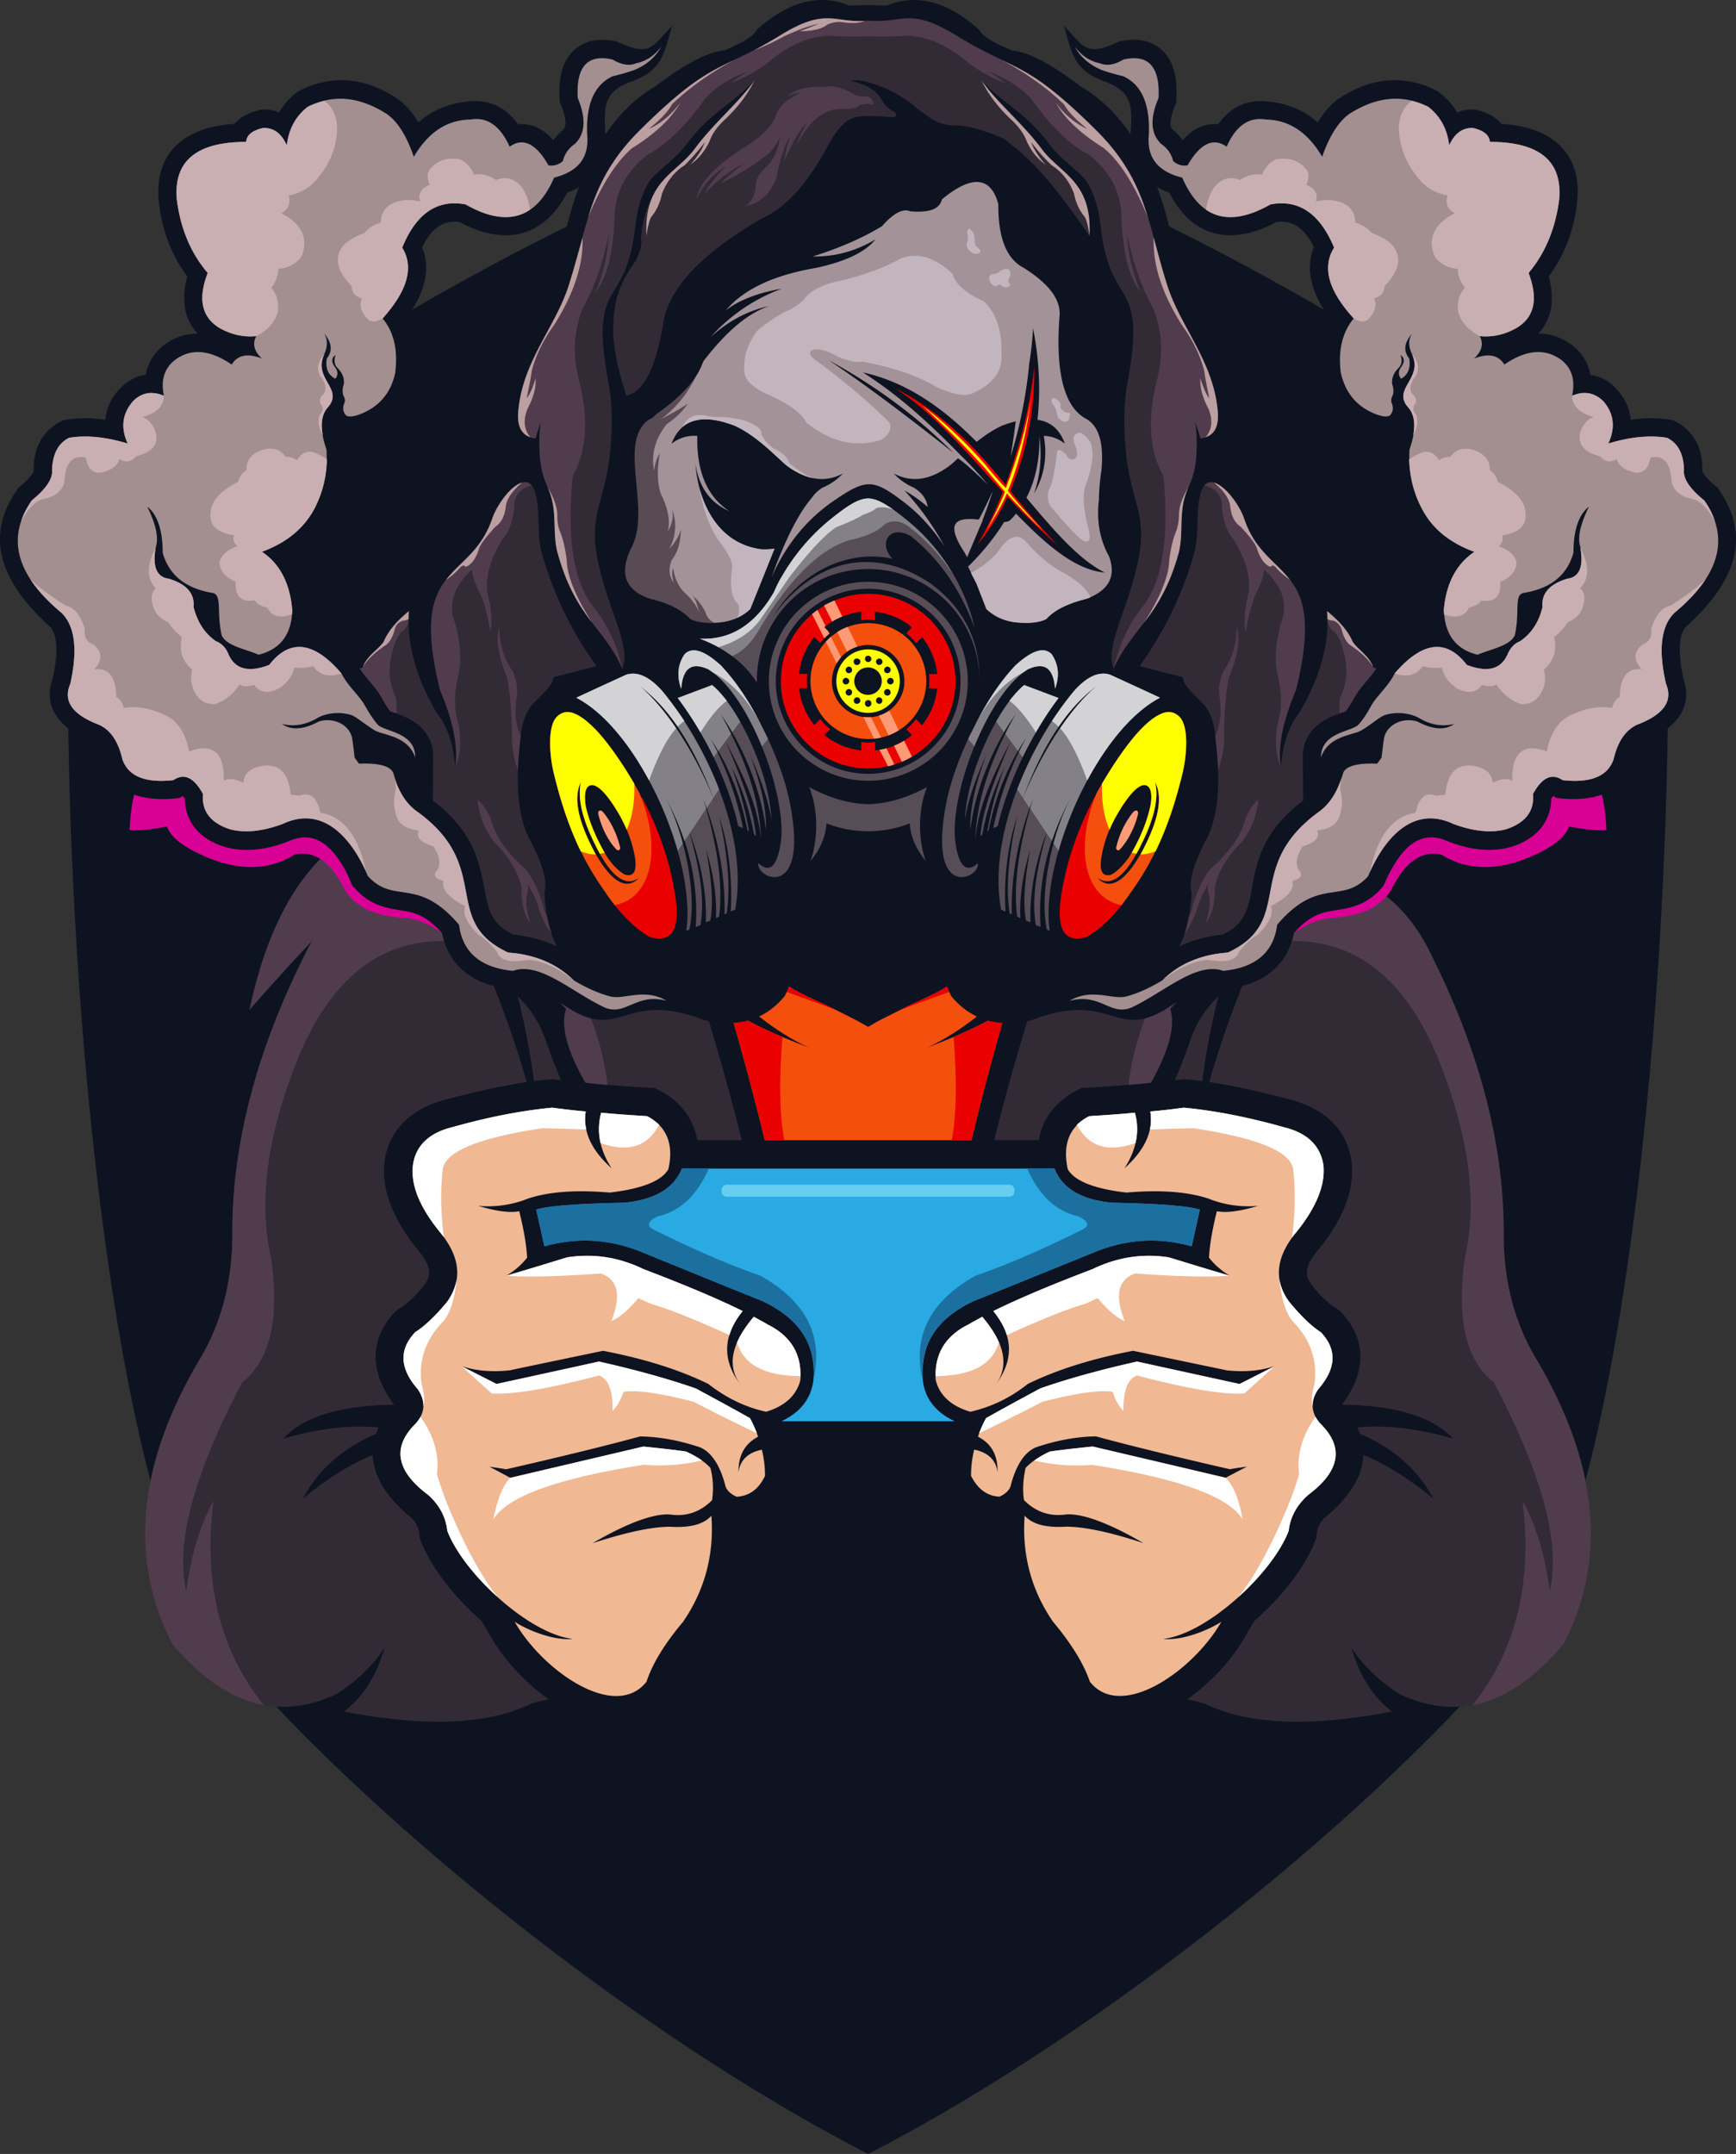
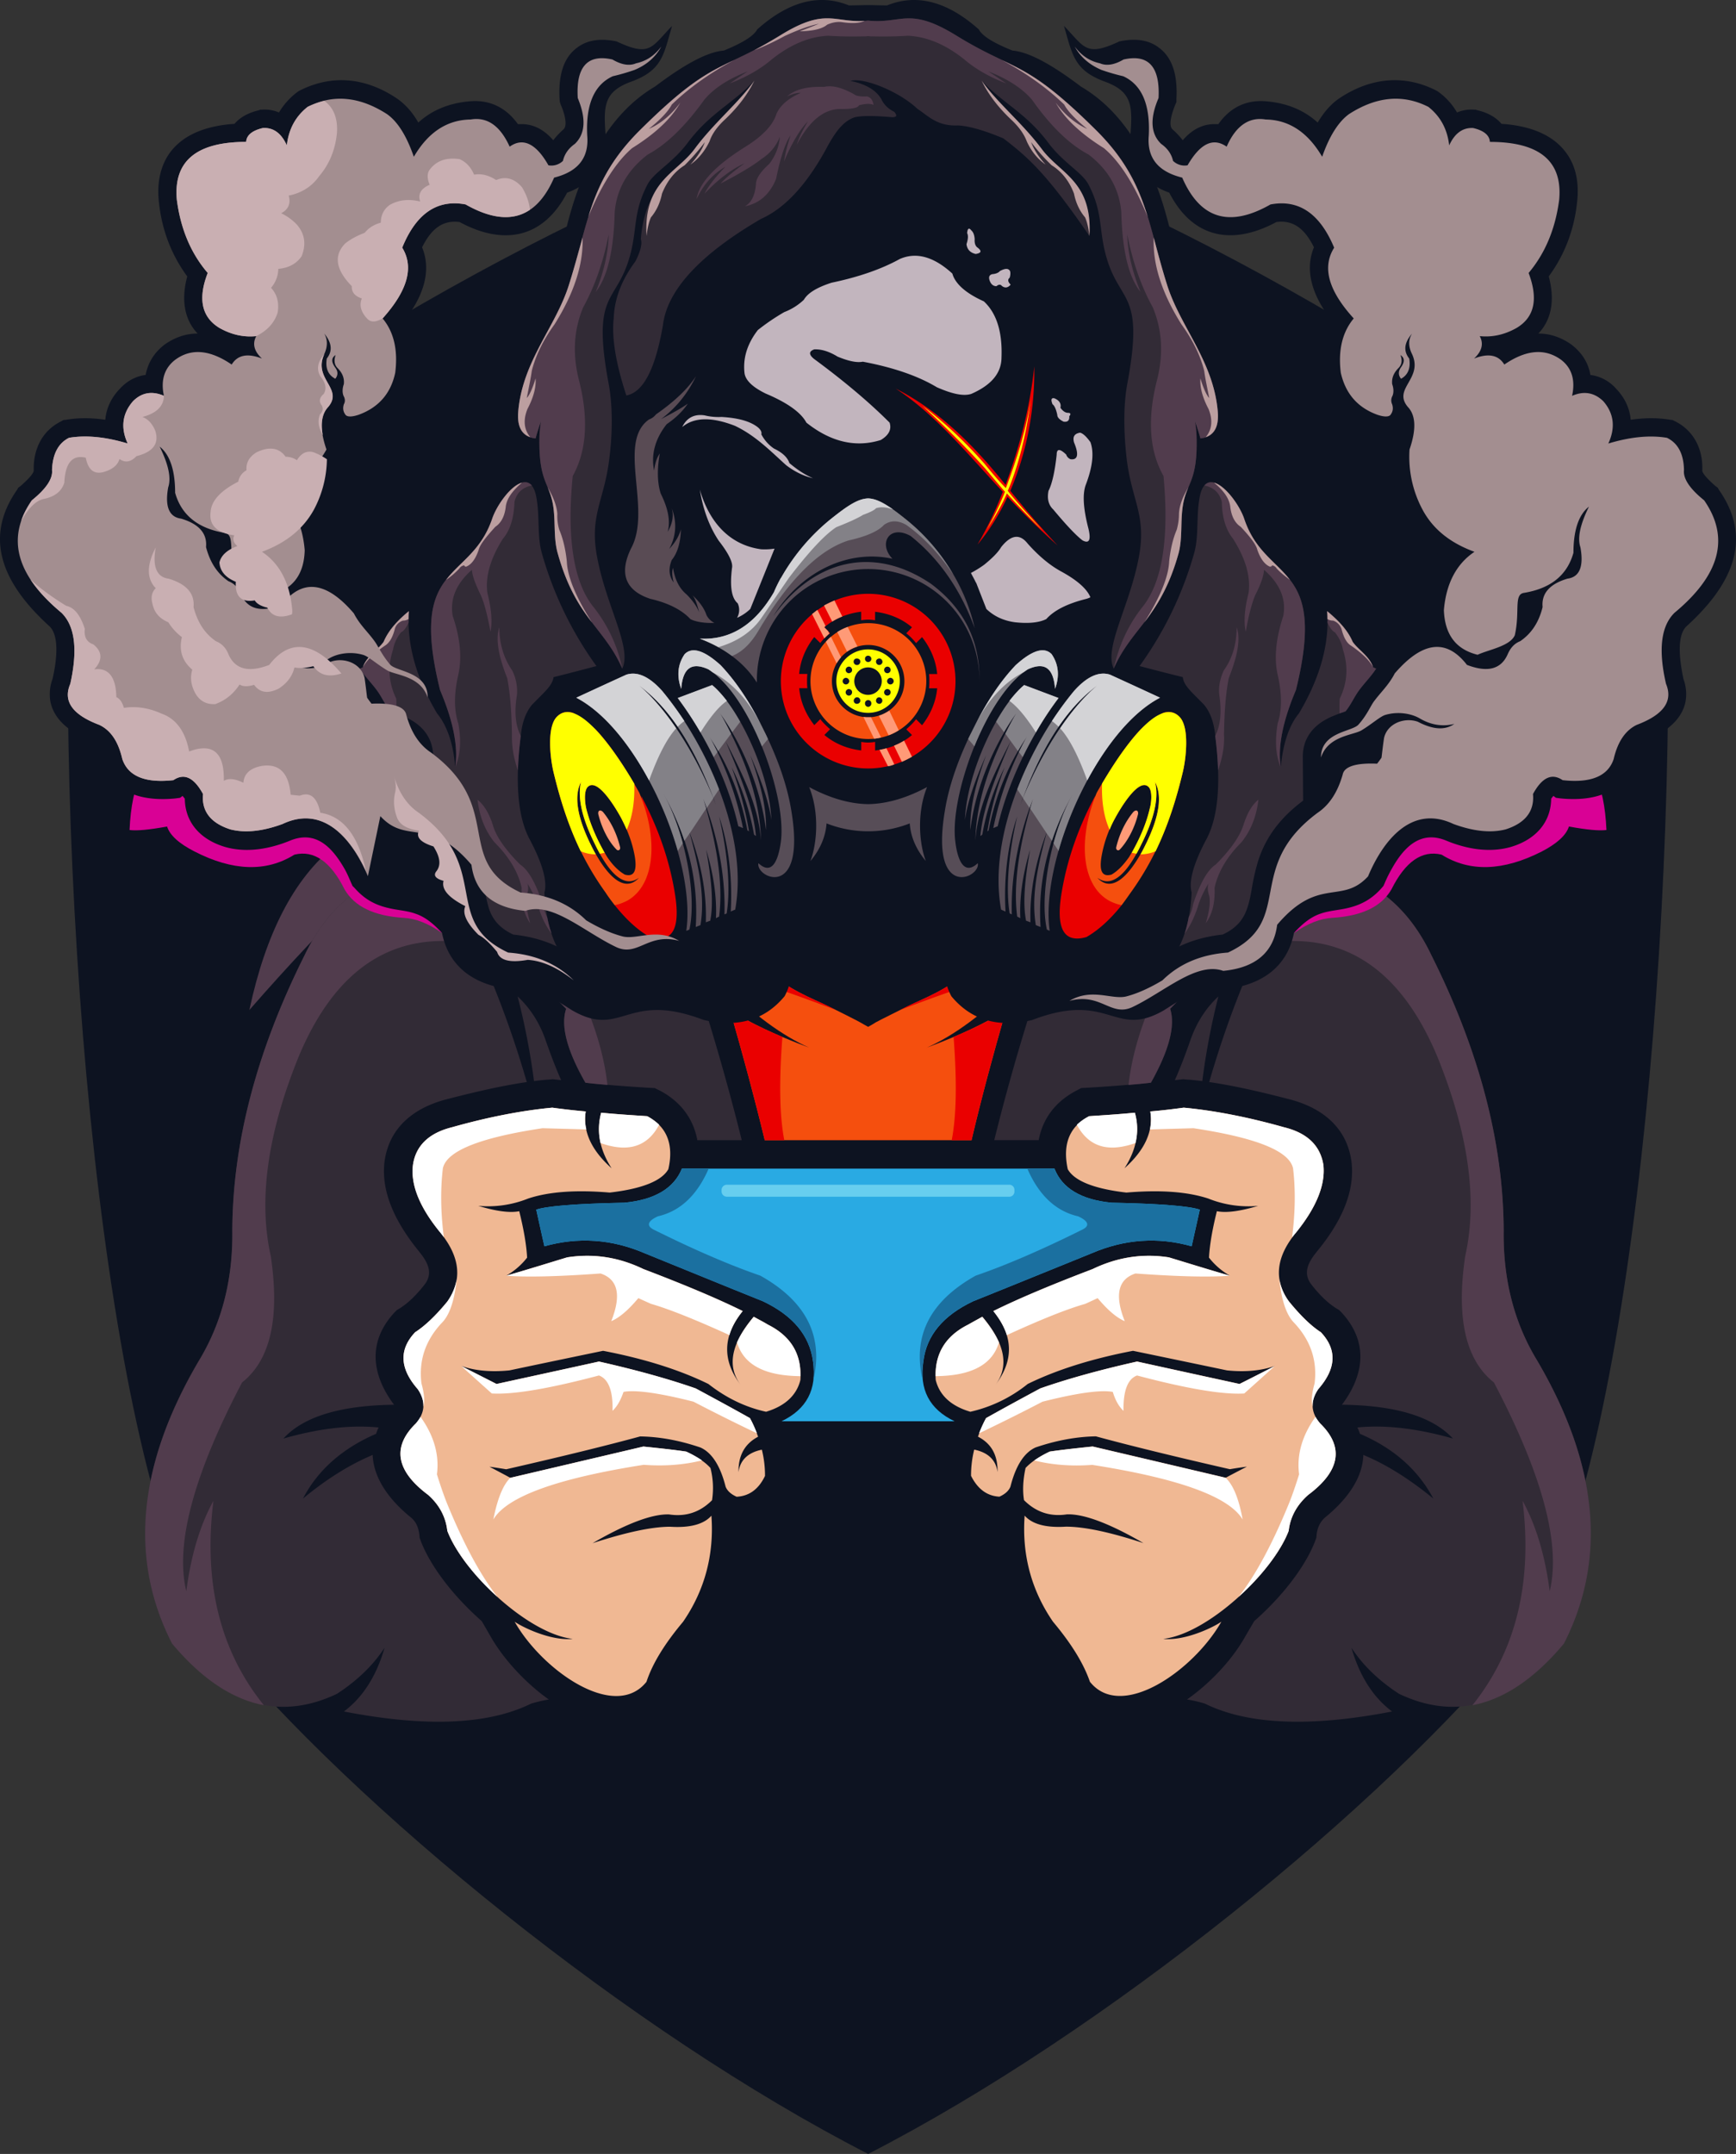
<svg xmlns="http://www.w3.org/2000/svg" viewBox="0 0 2128.48 2640.09">
  <rect x="0" y="0" width="2128.48" height="2640.09" fill="#333333" stroke="none" />
  <defs>
    <style>.cls-1{fill:#0d1321;}.cls-1,.cls-10,.cls-11,.cls-12,.cls-13,.cls-14,.cls-15,.cls-16,.cls-17,.cls-18,.cls-19,.cls-2,.cls-20,.cls-21,.cls-22,.cls-3,.cls-4,.cls-5,.cls-6,.cls-7,.cls-8,.cls-9{fill-rule:evenodd;}.cls-2{fill:#513c4d;}.cls-3{fill:#f54f0e;}.cls-4{fill:#ea0000;}.cls-5{fill:#322b36;}.cls-6{fill:#f0b893;}.cls-7{fill:#fff;}.cls-8{fill:#29aae3;}.cls-9{fill:#1b70a0;}.cls-10{fill:#67ceef;}.cls-11{fill:#d90195;}.cls-12{fill:#bc9fa0;}.cls-13{fill:#a39297;}.cls-14{fill:#594b54;}.cls-15{fill:#574d57;}.cls-16{fill:#ff0;}.cls-17{fill:#838187;}.cls-18{fill:#d3d3d6;}.cls-19{fill:#c2b5be;}.cls-20{fill:#ff9a77;}.cls-21{fill:#a38e90;}.cls-22{fill:#c9afb2;}</style>
  </defs>
  <g id="Слой_2" data-name="Слой 2">
    <g id="object">
      <path class="cls-1" d="M1064.43,2640.09C773,2490.67,435.59,2216.59,263.21,2006.77,138.75,1844.58,69.19,1171,85.43,666.23c309.19-247.75,689.9-454.08,979-535.38,288.72,81.3,669.43,287.63,978.62,535.38,16.24,504.78-53.33,1178.35-177.79,1340.54-172.37,209.82-509.79,483.9-800.83,633.32Z" />
      <path class="cls-2" d="M798.14,863.71Q595.22,906.09,305.73,1238q30.15-141.09,104-200.52c20.86-12.77,40.2-22.45,57.2-28.26,4.63-48,24.34-84.77,58.37-110.71,52.18-29,100.87-46.45,146.86-51.87,18.94-9.68,35.56-14.32,49.47-14.32-10.43-16.26-14.29-29.81-12.36-41-24.75-42.59-35.94-78.2-33.63-107.62C689.14,651.18,725.08,628,725.08,628c41.36,140.91,73.06,235.76,73.06,235.76Z" />
      <path class="cls-3" d="M937.65,1397.53c-12.36-51.11-26.65-104.14-42.51-159.1,24,15.09,56.43,30.57,97,45.67-33.24-14.71-68.8-41-106.68-78.58l-3.09-10.06c-18.55-39.88-27.82-84.4-28.22-132.78l1.17,2.7c7,14.33,13.9,27.49,21.25,39.88,3.48,6.19,7.34,12.39,11.21,19,18.94,31,42.52,59.61,72.67,80.51,12.36,8.52,25.9,15.11,39.42,21.3,16.23,7.35,32.47,15.48,48.31,23.61l6.58,3.48c3.47,1.94,6.56,3.87,9.65,5.42,3.1-1.55,6.19-3.48,9.27-5.42l6.58-3.48c16.23-8.13,32.08-16.26,48.31-23.61,13.52-6.19,27.06-12.78,39.42-21.3,30.15-20.9,53.72-49.55,72.66-80.51,3.88-6.58,7.74-12.78,11.21-19,7.36-12.39,14.3-25.55,21.26-39.88l1.16-2.7c-.39,48.38-9.66,92.9-28.21,132.78l-2.71,10.06c-38.26,37.55-73.82,63.87-107.06,78.58,40.59-15.1,73-30.58,97-45.67-15.86,55-30.15,108-42.14,159.1H937.65Z" />
      <path class="cls-4" d="M937.65,1397.53c-12.36-51.11-26.65-104.14-42.51-159.1,17,10.83,38.65,21.67,64.16,32.51q-6.37,82.45,2.32,126.59Zm253.55,0c12-51.11,26.28-104.14,42.14-159.1-17,10.83-38.26,21.67-64.16,32.51q6.38,82.45-2.32,126.59Zm18.94-161.82c10.82-8.9,21.65-19,33.24-30.19l2.71-10.06c18.55-39.88,27.82-84.4,28.21-132.78l-1.16,2.7c-7,14.33-13.9,27.49-21.26,39.88-3.47,6.19-7.33,12.39-11.21,19-18.94,31-42.51,59.61-72.66,80.51-12.36,8.52-25.9,15.11-39.42,21.3q-12.16,5.22-24.34,11.61c32.07-12,55.26-20.52,70-25.16q27.25,6.39,35.94,23.22Zm-291.41,0a389.81,389.81,0,0,1-33.25-30.19l-3.09-10.06c-18.55-39.88-27.82-84.4-28.22-132.78l1.17,2.7c7,14.33,13.9,27.49,21.25,39.88,3.48,6.19,7.34,12.39,11.21,19,18.94,31,42.52,59.61,72.67,80.51,12.36,8.52,25.9,15.11,39.42,21.3q12.17,5.22,24.34,11.61c-32.07-12-55.26-20.52-70-25.16-18.17,4.26-30.15,12-35.55,23.22Z" />
      <path class="cls-5" d="M1455.57,2083.1a159.63,159.63,0,0,1,21.65,5q78.84,38.91,229.57,9.68c-23.17-17.41-39.8-43.35-49.84-78.2,13.52,20.91,32.84,39.89,58.35,56.53,71.51,34.06,139.15,13.55,202.14-61.56q79.43-155.6-32.46-346.45c-28.22-46.06-42.14-99.11-41.36-159.5-.38-108.39-30.14-221-88.51-337.55-29.37-61.94-75.36-97.56-136.82-106.84a110.51,110.51,0,0,1-24,1.55q-69.57,115-111.71,260.52c34,5,67.64,13.16,100.5,21.67,38.26,10.46,68,34.08,73.83,75.1,5.4,41-16.63,79.75-41.74,110.33-10.44,12.77-18.57,26.33-7.36,41,8.13,10.45,18.55,21.69,30.15,29l3.86,2.31,3.1,3.1c33.24,36,27.83,76.65.38,113,65.33.78,110.94,14.32,136.05,41.43-43.67-12.39-82.71-17-117.11-13.56a45.89,45.89,0,0,1,3.1,7.75c41.74,17.8,71.5,44.51,90,79.35-29.37-24-57.58-41.81-85.8-53.43-.78,27.11-18.16,53-46,75.89-6.57,5.41-10.05,12.39-11.21,21.29l-.38,4.26-1.54,4.25c-12,31.35-40.59,68.14-74.6,97.94l-10.44,17.81c-11.59,20.91-27.44,39.87-44.84,56.13a255.66,255.66,0,0,1-27,22.07Zm18.55-758a865.59,865.59,0,0,1,19.71-103.75c-15.46,14.32-27,32.52-34.39,53.81-5.8,16.64-12,32.9-18.94,48.78l7-.78,3.48-.39,3.47.39c6.58.39,13.14,1.16,19.71,1.94ZM820.54,985.64c5.42,31.74,4.65,66.2-2.31,104.13,6.19,44.52,20.48,89.81,42.9,136.27,17.78,56.52,34,113.8,48.31,171.49H855c-4.63-25.17-19.32-46.45-45.22-60.39l-7-3.49-7.73-.38c-25.9-1.55-51.79-3.49-77.29-6.2-22.82-39.87-30.55-70.07-23.59-90.58q-138-138.78-157.7-219.49-9.26-73.75,104.36-94.07a309.05,309.05,0,0,1,36.34-5c-13.53,11.61-21.65,23.23-24.36,35.23-13.13,30.58-30.53,53.8-52.18,69.29,34-21.3,55.66-44.13,64.56-69.29,19.31-32.14,43.28-48.78,71.49-49.55-32.07,36.77-34,75.48-6.17,116.13-22.42-52.26.38-104.14,67.64-156l6.94-4.65c3.88,41,8.13,92.13,15.46,126.58ZM672.91,2083.1a174,174,0,0,0-21.65,5q-78.84,38.91-229.58,9.68c23.19-17.41,39.81-43.35,49.85-78.2-13.52,20.91-32.84,39.89-58.35,56.53Q305.92,2127.22,211,2014.57,131.62,1859,243.5,1668.12c28.22-46.06,42.13-99.11,41.36-159.5.38-108.39,30.14-221,88.5-337.55q44.64-92.91,137.22-106.84a109.15,109.15,0,0,0,24,1.55q69,115,111.32,260.52c-34,5-67.64,13.16-100.5,21.67-38.26,10.46-68,34.08-73.83,75.1-5.4,41,17,79.75,41.76,110.33,10.42,12.77,18.54,26.33,7.33,41-8.12,10.45-18.54,21.69-30.15,29l-3.86,2.31-3.1,3.1c-33.23,36-27.82,76.65-.37,113-65.33.78-110.94,14.32-135.68,41.43,43.3-12.39,82.33-17,116.73-13.56a45.85,45.85,0,0,0-3.08,7.75c-41.36,17.8-71.51,44.51-89.68,79.35,29-24,57.59-41.81,85.43-53.43,1.15,27.11,18.15,53,46,75.89,7,5.41,10,12.39,11.21,21.29l.38,4.26,1.54,4.25c12,31.35,40.59,68.14,74.6,97.94L601,2004.9c14.69,26.32,41.36,56.51,71.89,78.2Zm-18.17-758a863.43,863.43,0,0,0-20.09-103.75c15.46,14.32,27.05,32.52,34.38,53.81,5.81,16.64,12,32.9,18.94,48.78l-7-.78-3.47-.39-3.48.39c-6.58.39-13.15,1.16-19.33,1.94Zm652.42-333.69c-4.64,30.19-3.48,62.71,3.09,98.32-5.8,44.52-20.11,89.81-42.51,136.27q-27.26,84.78-48.7,171.49h54.49c4.63-25.17,19.32-46.45,45.61-60.39l6.57-3.49,7.73-.38c25.9-1.55,51.79-3.49,77.68-6.2,22.42-39.87,30.16-70.07,23.58-90.58Q1572.1,1097.71,1592,1017q9.27-73.75-104.35-94.07a298.65,298.65,0,0,0-36.34-5c13.53,11.61,21.65,23.23,24.36,35.23,13.13,30.58,30.53,53.8,52.17,69.29-34-21.3-55.65-44.13-64.55-69.29C1444,921,1420,904.35,1391.81,903.58c32.07,36.77,34,75.48,6.17,116.13q33.63-78.39-67.64-156c-3.47-2.33-6.94-4.65-10.82-7-1.93,30.2-6.18,106.07-12.36,134.72Z" />
      <path class="cls-6" d="M631.17,1987.87c10.81,7.35,44.82,23.61,71.11,20.9-53.73-5.8-134.12-80.52-153.83-132.39-1.93-17-9.66-31.75-23.58-44.12-39.42-29.44-44.44-58.85-15.06-87.49,11.59-13.17,12.36-27.5,2.31-42.21-22-25.16-23.19-48.39-3.09-69.67,12-7.75,25.12-20.13,39.42-37.56,18.56-26.32,15.85-54.19-8.11-84-25.9-31.36-37.11-59.23-34-83.62,3.48-23.61,19.71-39.1,47.92-46.07,45.22-12.77,86.19-20.52,122.91-24,13.91,1.94,27.82,3.48,41,4.65-3.85,24,6.57,47.23,31.7,69.68-14.69-22.84-18.94-45.29-12.75-68.13,19.71,1.93,38.65,3.09,56.42,4.26,24,12.77,32.86,34.45,25.9,65-8.12,14.32-32.08,24-71.89,28.65-41-3.49-74.59-1.17-100.1,7.35a132.23,132.23,0,0,1-61.07,8.91c21.64,6.58,38.65,8.9,50.24,6.58,5.81,23.22,8.89,42.19,9.66,56.9a87.64,87.64,0,0,1-25.5,22.07c29.38-8.52,54.11-16.26,74.6-22.46,32.07-5,63-.38,93.52,14.33,49.86,19,90.45,36,121.75,51.48-24.73,30.58-25.5,60.79-1.93,91.36-17.78-22.84-12.76-51.1,15.46-84.39,6.19,3.48,12.37,6.58,17.4,9.68,28.6,14.32,41.73,36.77,39.8,67.75-4.63,19-18.93,32.11-42.12,39.1-26.29-5.82-49.47-17.44-70.74-34.08-35.55-17.42-78.83-31-129.09-40.64-76.52,15.86-114.79,24-114.79,24-22.8,2.32-42.51.38-59.13-5.41,29,14.7,43.29,22,43.29,22,83.48-18.18,125.61-27.48,125.61-27.48C782.68,1679.73,822.1,1691,853,1701.8c25.9,13.93,47.93,25.93,66.49,36.38a164.5,164.5,0,0,1,10,22.84c-16.23,8.51-24.35,22.84-24,43.35,1.94-14.7,11.59-24,28.61-27.49a131.36,131.36,0,0,1,3.86,32.15q-11.59,24.36-34.78,25.54c-7-3.1-11.61-7.35-13.53-12.39-6.58-25.93-17-41.8-30.92-48-25.13-8.51-49.49-13.16-73.83-13.54-39.82,10.83-94.69,24.38-164.26,40.26-13.92-2.33-20.49-3.11-20.49-3.11,17,8.91,25.51,13.56,25.51,13.56,109-25.56,163.1-38.34,163.1-38.34,22.42,2.33,40.2,4.27,52.57,6.2,13.15,6.2,23.19,12.78,29.76,20.13a98.84,98.84,0,0,1,1.93,39.5c-14.68,14.7-32.08,20.51-52.57,17.41-20.48-.77-51.78,10.83-93.91,35.23,40.59-13.16,72.28-20.14,95.08-20.14,24.73,1.56,41.36-3.1,50.63-13.55,3.48,47.63-8.12,91.36-34.78,130.08-22.42,26.7-37.5,51.1-44.84,73.54-39,48.78-127.94-14.32-161.55-73.54Zm866.14,0c-10.81,7.35-44.82,23.61-71.12,20.9,53.74-5.8,134.13-80.52,153.84-132.39,1.93-17,10-31.75,24-44.12,39.42-29.44,44-58.85,14.67-87.49-11.59-13.17-12.36-27.5-2.31-42.21,22-25.16,23.19-48.39,3.1-69.67-12-7.75-24.75-20.13-39-37.56-18.94-26.32-16.23-54.19,8.13-84,25.5-31.36,36.71-59.23,34-83.62-3.87-23.61-19.71-39.1-48.32-46.07-45.21-12.77-86.18-20.52-122.9-24-13.92,1.94-27.44,3.48-41,4.65,3.86,24-6.56,47.23-31.69,69.68,14.69-22.84,18.94-45.29,12.75-68.13-19.71,1.93-38.26,3.09-56,4.26-24.36,12.77-32.86,34.45-26.3,65,8.13,14.32,32.09,24,71.89,28.65,41-3.49,74.6-1.17,100.5,7.35a131.47,131.47,0,0,0,61.06,8.91c-22,6.58-38.64,8.9-50.62,6.58-5.81,23.22-8.9,42.19-9.67,56.9a87.68,87.68,0,0,0,25.51,22.07c-29.38-8.52-54.11-16.26-74.6-22.46-31.69-5-63-.38-93.52,14.33-49.87,19-90.45,36-121.76,51.48,24.74,30.58,25.51,60.79,1.94,91.36,17.78-22.84,12.75-51.1-15.46-84.39-6.19,3.48-12,6.58-17.4,9.68-28.59,14.32-41.74,36.77-39.8,67.75,4.63,19,18.93,32.11,42.51,39.1a173,173,0,0,0,70.35-34.08c35.55-17.42,78.85-31,129.09-40.64,76.52,15.86,115.17,24,115.17,24,22.42,2.32,42.13.38,58.76-5.41-28.61,14.7-43.3,22-43.3,22-83.48-18.18-125.61-27.48-125.61-27.48-48.32,10.84-87.74,22.07-118.65,32.91-25.9,13.93-47.93,25.93-66.49,36.38a165.81,165.81,0,0,0-10,22.84c16.63,8.51,24.36,22.84,24,43.35-1.94-14.7-11.59-24-28.6-27.49a130.89,130.89,0,0,0-3.87,32.15q12.19,24.36,34.78,25.54c7-3.1,11.61-7.35,13.54-12.39,6.57-25.93,17-41.8,30.91-48,25.13-8.51,49.86-13.16,73.83-13.54,39.81,10.83,94.68,24.38,164.26,40.26,13.92-2.33,20.88-3.11,20.88-3.11-17.4,8.91-25.9,13.56-25.9,13.56-108.61-25.56-163.1-38.34-163.1-38.34-22.42,2.33-39.82,4.27-52.57,6.2-13.15,6.2-22.8,12.78-29.76,20.13-3.1,13.94-3.87,27.49-1.94,39.5,14.69,14.7,32.09,20.51,52.57,17.41,20.49-.77,51.79,10.83,93.92,35.23-40.19-13.16-71.89-20.14-95.08-20.14-24.74,1.56-41.36-3.1-50.63-13.55-3.48,47.63,8.12,91.36,34.79,130.08,22.41,26.7,37.49,51.1,45.22,73.54,38.65,48.78,127.55-14.32,161.16-73.54Z" />
      <path class="cls-7" d="M544.19,1516.37c-1.15-1.55-2.69-3.49-3.85-5-25.9-31.36-37.11-59.23-34-83.62,3.48-23.61,19.71-39.1,47.92-46.07,45.22-12.77,86.19-20.52,122.91-24,13.91,1.94,27.82,3.48,41,4.65a53.05,53.05,0,0,0,.78,22.07c-24-.78-41.74-1.17-53.72-1.55C588.26,1394.43,547.67,1410.69,543,1432c-3.1,25.94-2.7,53.8,1.15,84.39Zm1040.09,0c1.55-1.55,2.7-3.49,4.26-5,25.5-31.36,36.71-59.23,34-83.62-3.87-23.61-19.71-39.1-48.32-46.07-45.21-12.77-86.18-20.52-122.9-24-13.92,1.94-27.44,3.48-41,4.65a60,60,0,0,1-.39,22.07c23.58-.78,41.75-1.17,53.34-1.55,76.92,11.61,117.5,27.87,122.13,49.16,3.11,25.94,2.71,53.8-1.15,84.39Zm-65.71,440.92c28.21-25.17,51.8-55.74,61.46-80.91,1.93-17,10-31.75,24-44.12,39.42-29.44,44-58.85,14.67-87.49a53.56,53.56,0,0,1-5.79-8.14c-16.61,23.22-23.19,46.83-20.09,70.46q-6.37,20.33-11.61,33.67c-20.48,50.34-41.34,89.44-62.61,116.53Zm90.83-233c-.38-7,1.93-14.33,7-21.69,22-25.16,23.19-48.39,3.1-69.67-12-7.75-24.75-20.13-39-37.56a63.18,63.18,0,0,1-12-27.86c2.71,26.7,8.9,44.51,18.17,53.8,20.09,21.3,28.61,46.07,25.13,74.33-3.48,12.39-4.25,22.07-2.33,28.65Zm-106.67,87.1c-108.61-25.56-163.1-38.34-163.1-38.34-22.42,2.33-39.82,4.27-52.57,6.2a125.65,125.65,0,0,0-18.94,10.83c21.64,5.43,45.22,7.37,71.12,5.43q159.43,25,184.36,67-7-38.34-20.87-51.1Zm60.3-137c-28.61,14.7-43.3,22-43.3,22-83.48-18.18-125.61-27.48-125.61-27.48-48.32,10.84-87.74,22.07-118.65,32.91-25.9,13.93-47.93,25.93-66.49,36.38a133.33,133.33,0,0,0-8.5,18.59c32.46-15.49,58.36-28.65,77.68-38.72,42.91-10.83,71.51-14.71,86.2-12,3.09,10.07,7.34,17.82,13.14,23.23-.38-24.39,5-39.1,16.62-43.36,61.45,16.26,105.13,23.62,131.41,22.07,25.12-22.46,37.5-33.67,37.5-33.67Zm-55.28-110.72c-29.38-8.52-54.11-16.26-74.6-22.46-31.69-5-63-.38-93.52,14.33-49.87,19-90.45,36-121.76,51.48,8.12,10.07,13.53,19.74,16.63,29.43q63.18-29,96.23-38.34,15.07-6.94,15.07-7c12.38,14.7,23.19,24,33.25,28.26-12.76-32.13-8.12-51.49,13.13-58.45,53.35,3.87,92,4.64,115.57,2.71Zm-282.92,81.68c-4.25-9.68-11.21-20.14-20.48-31.36-6.19,3.48-12,6.58-17.4,9.68-27,13.54-40.19,34.44-39.8,63.09,43.68-.38,69.56-13.93,77.68-41.41ZM1392.18,1401a71.13,71.13,0,0,0-.77-37.16c-19.71,1.93-38.26,3.09-56,4.26a64.73,64.73,0,0,0-15.09,10.45c14.3,27.1,38.26,34.45,71.89,22.45ZM609.91,1957.29c-28.21-25.17-51.8-55.74-61.46-80.91-1.93-17-9.66-31.75-23.58-44.12-39.42-29.44-44.44-58.85-15.06-87.49a53.56,53.56,0,0,0,5.79-8.14c16.61,23.22,23.19,46.83,20.09,70.46q6.38,20.33,11.6,33.67c20.49,50.34,41.35,89.44,62.62,116.53Zm-90.83-233c.38-7-1.94-14.33-7-21.69-22-25.16-23.19-48.39-3.09-69.67,12-7.75,25.12-20.13,39.42-37.56a67.18,67.18,0,0,0,11.6-27.86c-2.71,26.7-8.9,44.51-18.17,53.8-20.09,21.3-28.59,46.07-25.11,74.33,3.46,12.39,4.25,22.07,2.31,28.65Zm106.67,87.1c109-25.56,163.1-38.34,163.1-38.34,22.42,2.33,40.2,4.27,52.57,6.2A130.3,130.3,0,0,1,860.74,1790c-22,5.43-45.6,7.37-71.5,5.43q-159.43,25-184.37,67,7.56-38.34,20.88-51.1Zm-60.29-137c29,14.7,43.29,22,43.29,22,83.48-18.18,125.61-27.48,125.61-27.48C782.68,1679.73,822.1,1691,853,1701.8c25.9,13.93,47.93,25.93,66.49,36.38a131.05,131.05,0,0,1,8.5,18.59c-32.47-15.49-58.36-28.65-77.68-38.72-42.53-10.83-71.52-14.71-85.81-12-3.48,10.07-7.73,17.82-13.53,23.23.77-24.39-5-39.1-16.62-43.36C672.91,1702.18,629.23,1709.54,603,1708c-25.13-22.46-37.49-33.67-37.49-33.67Zm55.27-110.72c29.38-8.52,54.11-16.26,74.6-22.46,32.07-5,63-.38,93.52,14.33,49.86,19,90.45,36,121.75,51.48-8.11,10.07-13.52,19.74-16.23,29.43q-63.76-29-96.23-38.34c-10.44-4.63-15.46-7-15.46-7-12.38,14.7-23.19,24-33.24,28.26,12.75-32.13,8.11-51.49-13.15-58.45-53.34,3.87-92,4.64-115.56,2.71Zm282.91,81.68c4.26-9.68,11.21-20.14,20.49-31.36,6.19,3.48,12.37,6.58,17.4,9.68,27.05,13.54,40.58,34.44,39.8,63.09-43.68-.38-69.56-13.93-77.69-41.41ZM736.29,1401a75.69,75.69,0,0,1,.78-37.16c19.71,1.93,38.65,3.09,56.42,4.26a70.83,70.83,0,0,1,14.69,10.45c-14.29,27.1-38.26,34.45-71.89,22.45Z" />
      <path class="cls-8" d="M958.15,1742.05c30.91-14.72,43.66-39.09,38.64-73.56-4.25-31.73-24.74-56.13-61.45-73.54,0,0-48.31-19.36-144.93-58.84-40.59-17.42-81.56-20.13-122.92-8.52,0,0-3.48-15.09-10-44.9,12-4.26,47.93-7.36,107.84-8.52,37.49-3.48,61.07-17.81,70.73-41.8h456.84c9.28,24,32.86,38.32,70.35,41.8,59.91,1.16,95.85,4.26,107.83,8.52-6.56,29.81-10,44.9-10,44.9-41-11.61-81.94-8.9-122.53,8.52-97,39.48-145.32,58.84-145.32,58.84-36.72,17.41-57.2,41.81-61.07,73.54-5.4,34.47,7.35,58.84,38.27,73.56H958.15Z" />
      <path class="cls-9" d="M997.18,1691.73a94.72,94.72,0,0,0-.39-23.24c-4.25-31.73-24.74-56.13-61.45-73.54,0,0-48.31-19.36-144.93-58.84-40.59-17.42-81.56-20.13-122.92-8.52,0,0-3.48-15.09-10-44.9,12-4.26,47.93-7.36,107.84-8.52,37.49-3.48,61.07-17.81,70.73-41.8h32.85c-14.29,32.9-35.17,52.26-62.22,58.45-12.75,5.8-14.31,11.61-5.42,16.25,49.1,24.39,92.77,43.37,131,56.53,56,31.35,77.69,73.93,64.93,128.13Zm134.12,0a79.37,79.37,0,0,1,.77-23.24c3.87-31.73,24.35-56.13,61.07-73.54,0,0,48.31-19.36,145.32-58.84,40.59-17.42,81.56-20.13,122.53-8.52,0,0,3.48-15.09,10-44.9-12-4.26-47.92-7.36-107.83-8.52-37.49-3.48-61.07-17.81-70.35-41.8h-33.24c14.3,32.9,35.18,52.26,62.23,58.45,12.75,5.8,14.69,11.61,5.41,16.25-49.09,24.39-92.75,43.37-131,56.53-56,31.35-77.69,73.93-64.93,128.13Z" />
      <path class="cls-2" d="M807,879.57c-12,46.85-23.19,81.68-33.24,104.14q-22.6,55.15-10.44,109.16c-50.24-25.55-77.29-58.46-81.93-98.71-5,54.19-80.79,73.55-13.15,173.42-2.69-29-1.92-50.32,1.94-64.25,5.79,46.06,18.17,81.29,37.49,105.67q30.72,63.88,37.11,120.78c-8.9-.77-18.17-1.54-27-2.71-22.82-39.87-30.55-70.07-23.59-90.58q-138-138.78-157.7-219.49-9.26-73.75,104.36-94.07a309.05,309.05,0,0,1,36.34-5c-13.53,11.61-21.65,23.23-24.36,35.23-13.13,30.58-30.53,53.8-52.18,69.29,34-21.3,55.66-44.13,64.56-69.29,19.31-32.14,43.28-48.78,71.49-49.55-32.07,36.77-34,75.48-6.17,116.13-22.42-52.26.38-104.14,67.64-156l6.94-4.65ZM323.5,2090.06q-80.58-99.87-61.83-250.47c-16.23,29.44-27.44,66.21-33.24,110.72q-20.87-85.93,68.41-255.88c34.78-27.48,46.37-79,35.16-154.84q-23.16-103.35,34.41-245,69-164.34,216.44-137.43a930.68,930.68,0,0,0-48.31-91.35,109.15,109.15,0,0,1-24-1.55q-92.77,13.92-137.22,106.84c-58.36,116.52-88.12,229.16-88.5,337.55.77,60.39-13.14,113.44-41,159.5q-112.47,191-32.84,346.45Q265,2079,323.5,2090.06Z" />
      <path class="cls-2" d="M1321.84,879.57c11.6,46.85,22.81,81.68,32.86,104.14,15.06,36.77,18.54,73.16,10.81,109.16,49.87-25.55,76.92-58.46,81.56-98.71,5,54.19,81.16,73.55,13.15,173.42,2.7-29,2.31-50.32-1.56-64.25-5.8,46.06-18.55,81.29-37.87,105.67q-30.72,63.88-37.11,120.78c9.28-.77,18.17-1.54,27.44-2.71,22.42-39.87,30.16-70.07,23.58-90.58Q1572.1,1097.71,1592,1017q9.27-73.75-104.35-94.07a298.65,298.65,0,0,0-36.34-5c13.53,11.61,21.65,23.23,24.36,35.23,13.13,30.58,30.53,53.8,52.17,69.29-34-21.3-55.65-44.13-64.55-69.29C1444,921,1420,904.35,1391.81,903.58c32.07,36.77,34,75.48,6.17,116.13q33.63-78.39-67.64-156c-1.92-1.55-4.25-3.1-6.57-4.65Zm483.52,1210.49q80-99.87,61.45-250.47c16.23,29.44,27.44,66.21,33.25,110.72q20.85-85.93-68.43-255.88c-34.78-27.48-46.37-79-35.16-154.84q23.21-103.35-34.4-245-69-164.34-216.44-137.43a928.51,928.51,0,0,1,48.7-91.35,110.51,110.51,0,0,0,24-1.55c61.46,9.28,107.45,44.9,136.82,106.84,58.37,116.52,88.13,229.16,88.51,337.55-.78,60.39,13.14,113.44,41.36,159.5q111.88,191,32.46,346.45c-35.94,43-73.43,68.14-112.08,75.49Z" />
      <path class="cls-10" d="M891.28,1452.11h345.91a6.29,6.29,0,0,1,6.58,6.58v1.55a6.29,6.29,0,0,1-6.58,6.58H891.28a6.53,6.53,0,0,1-6.58-6.58v-1.55a6.52,6.52,0,0,1,6.58-6.58Z" />
      <path class="cls-11" d="M1781.39,946.54c-112.08,27.49-177,92.91-194.79,197,16.62-11.61,32.07-17.81,47.53-18.58,35.57-2.32,59.53-13.55,71.89-34.84,17-34.06,37.5-48.39,61.45-42.58,34.8,21.68,75.77,20.13,122.92-3.87,18.55-9.68,29.76-19.75,33.24-30.59,21.25,3.88,36.72,5.43,46,4.26q-7.53-173.61-188.23-70.84Z" />
      <path class="cls-11" d="M347.09,946.54c112.08,27.49,177,92.91,194.79,197-16.61-11.61-32.07-17.81-47.53-18.58-35.57-2.32-59.53-13.55-71.89-34.84-17-34.06-37.49-48.39-61.46-42.58-34.79,21.68-75.76,20.13-122.52-3.87-18.94-9.68-30.15-19.75-33.63-30.59-21.26,3.88-36.72,5.43-46,4.26q7.53-173.61,188.23-70.84Z" />
      <path class="cls-1" d="M1064.43,1173.78a150.26,150.26,0,0,1-51.41-13.17c-11.21,12.39-25.88,22.07-43.67,29.42.78,10.07-1.55,20.14-7.34,31q-36.54,44.13-99.71,29c-18.94-19-71.89-35.23-158.86-48.39q-220.3-30.78-284.09-396.4c9.67-5.81,14.32-8.52,14.32-8.52,8.1-10.06,14.29-16.25,19.71-19,15.07-28.25,31.69-48.38,50.24-60,8.5-5.42,14.69-10.06,18.17-14.71,17-24.77,32.84-40.26,47.53-45.29,8.5-11.23,13.15-21.29,12.76-29.42,9.27-31.74,21.64-50.71,36.71-57.29,5.42-6.58,7.35-11.22,5.42-14.33-11.61-35.61-12.38-61.54-2.71-78.19,3.48-15.87,5-25.94,5-30.2,10.44-32.51,20.88-54.58,31.32-67q28.38-52.85,34.78-94.07c20.87-89.81,58-150.2,110.54-181.17C839.88,78.26,867.7,63.55,887.41,62c22.81-9.29,36.72-17.81,41-25.94C967,1.61,1004.52-8.07,1040.86,6.64c8.5,0,16.23-.38,23.57-.38,7,0,15.08.38,23.19.38,36.34-14.71,73.83-5,112.48,29.42,4.25,8.13,18.15,16.65,41.35,25.94,19.33,1.55,47.15,16.26,83.87,44.13q79.42,46.45,110.54,181.17,6.38,41.22,34.78,94.07c10.44,12.38,20.88,34.45,31.69,67q-.55,6.39,4.65,30.2c10,16.65,8.89,42.58-2.71,78.19-1.54,3.11,0,7.75,5.42,14.33,15.06,6.58,27.44,25.55,36.71,57.29,0,8.13,4.25,18.19,13.15,29.42,14.3,5,30.14,20.52,47.14,45.29,3.48,4.65,9.67,9.29,18.17,14.71,18.56,11.62,35.17,31.75,50.63,60,5,2.72,11.59,8.91,19.32,19,0,0,4.65,2.71,14.31,8.52q-63.19,365.82-284.08,396.4c-86.58,13.16-139.53,29.42-158.86,48.39q-63.18,15.09-99.71-29c-5.8-10.83-8.11-20.9-7-31-18.17-7.35-32.84-17-43.68-29.42a154.74,154.74,0,0,1-51.4,13.17Z" />
      <path class="cls-5" d="M803.93,233.88c12.76-21.68,33.24-32.52,47.54-51.1,24-32.52,54.11-56.52,73.43-84-26.28,28.27-54.49,39.49-82.32,77-18.16,24-41,35.61-48.69,50.32-18.56,35.62-12,55.75-22.42,90.59-16.63,56.13-46.39,41-25.13,154.07,5,27.1,4.64,60.77.77,91-6.19,52.66-25.11,69.69-14.69,122.72C744,744.47,775,793.64,763,819.57c-22-50.32-57.2-62.32-79.24-141.68-5.4-19-2.31-39.87-5.79-59.61-4.63-26.71-17.4-28.26-16.61-80.91a146,146,0,0,1,1.92-20.9c-2.71,7.74-5,14.71-6.57,20.9-15.85-1.55-23.19-12.77-21.25-33.29,5.4-61.94,46-103.36,62.22-155.23,24-75.49,25.51-127.36,85-187.36C872,72.06,882.78,88.71,956.59,43.42c57.6-35.61,66.49-13.94,107.84-18.19,41.36,4.25,49.86-17.42,107.83,18.19,73.44,45.29,84.27,28.64,173.54,118.07,59.91,60,61.07,111.87,85,187.36,16.23,51.87,56.82,93.29,62.22,155.23,1.94,20.52-5.4,31.74-21.25,33.29-1.55-6.19-3.86-13.16-6.57-20.9a146.14,146.14,0,0,1,1.93,20.9c1.16,52.65-12,54.2-16.62,80.91-3.48,19.74-.39,40.64-5.42,59.61-22,79.36-57.58,91.36-79.62,141.68-12-25.93,18.94-75.1,30.55-135.1,10.42-53-8.51-70.06-14.69-122.72-3.48-30.19-4.25-63.86.77-91,21.25-113-8.5-97.94-25.13-154.07-10.44-34.84-3.86-55-22.42-90.59-7.72-14.71-30.53-26.32-48.7-50.32-27.82-37.55-56-48.77-82.31-77,19.32,27.49,49.47,51.49,73.81,84,22.42,30.19,62.24,39.48,58.37,106.46-51.79-75.5-74.6-96-105.52-119.62-23.18-9.68-41.74-15.1-55.65-15.87-25.9,1.16-36.73-12-49.48-20.13-22.8-21.69-66.48-39.1-82.32-34.46,18.93,3.87,31.7,11.62,37.87,22.45,3.1,6.58,8.12,11.62,15.85,15.49,3.86,4.65,3.09,6.58-2.7,6.58-21.65-1.93-37.11-1.93-45.61,0-15.07,5-24,19-32.47,33.68-24.73,46.84-52.18,77.42-82.71,91-75,43.75-115.17,87.49-120.21,130.45-9.27,53.43-24,82.07-44.82,85.94-13.15-39.87-18.17-71.61-15.46-94.84q1.15-35.42,26.67-69.68c6.18-12.38,8.5-21.68,6.56-27.09,1.55-21.68,7.34-41.42,18.17-59.23Zm854.56,552.79h0c-6.19-14.72-18.55-27.1-31.3-37.55,3.08,39.49-8.52,81.29-34.4,125-12.38,15.09-19.72,37.15-22.42,66.19-3.88-24.78,2.31-56.13,18.54-94.45,39.43-159.1-37.09-130.85-63.38-209.82-8.88-25.93-48.31-73.16-55.27-22.84-3.48,22.07-.39,44.52-6.18,65a440.49,440.49,0,0,1-66.87,138.2c35.17,9.28,53,13.54,53,13.54,1.16,10.45,10.43,17.81,25.9,33.69,8.12,9.67,12.37,22.44,13.91,38.32,7.34,57.68,3.48,99.87-10.81,126.58-15.86,29.81-22,51.88-18.17,65.42-2.33,48-17,81.29-43.68,99.88q127-23.82,163.49-99.49c62.62-94.07,126.78-159.49,193.25-197-20.48-34.84-48.31-61.16-90.43-79.35-4.65-13.94-18.17-21.3-25.13-31.36Zm-1188.11,0h0c6.18-14.72,18.16-27.1,30.92-37.55-2.7,39.49,8.51,81.29,34.39,125,12.38,15.09,20.11,37.15,22.42,66.19,3.87-24.78-2.31-56.13-18.55-94.45-39.42-159.1,37.1-130.85,63.77-209.82,8.5-25.93,47.93-73.16,54.89-22.84,3.48,22.07.39,44.52,6.18,65a440.49,440.49,0,0,0,66.87,138.2C696.1,825.76,678.7,830,678.7,830c-1.54,10.45-10.82,17.81-26.28,33.69-8.12,9.67-12.37,22.44-13.92,38.32-7.33,57.68-3.48,99.87,10.83,126.58,15.85,29.81,22,51.88,18.16,65.42,2.33,48,17,81.29,43.68,99.88q-127-23.82-163.5-99.49c-62.22-94.07-126.76-159.49-192.85-197,20.09-34.84,47.92-61.16,90.05-79.35,4.64-13.94,18.55-21.3,25.51-31.36Z" />
      <path class="cls-2" d="M763,819.57c-22-50.32-57.2-62.32-79.24-141.68-5.4-19-2.31-39.87-5.79-59.61-4.63-26.71-17.4-28.26-16.61-80.91a146,146,0,0,1,1.92-20.9c-2.71,7.74-5,14.71-6.57,20.9-15.85-1.55-23.19-12.77-21.25-33.29,5.4-61.94,46-103.36,62.22-155.23,24-75.49,25.51-127.36,85-187.36C872,72.06,882.78,88.71,956.59,43.42c57.6-35.61,66.49-13.94,107.84-18.19,41.36,4.25,49.86-17.42,107.83,18.19,73.44,45.29,84.27,28.64,173.54,118.07,59.91,60,61.07,111.87,85,187.36,16.23,51.87,56.82,93.29,62.22,155.23,1.94,20.52-5.4,31.74-21.25,33.29-1.55-6.19-3.86-13.16-6.57-20.9a146.14,146.14,0,0,1,1.93,20.9c1.16,52.65-12,54.2-16.62,80.91-3.48,19.74-.39,40.64-5.42,59.61-22,79.36-57.58,91.36-79.62,141.68,6.58-29.42,18.57-55,36.72-77.42,23.19-30.58,31.31-83.61,24.36-158.71-17.78-31.36-20.11-71.62-7.34-120,7.34-31,5.4-60-5.81-86.71q-21.45-38.91-31.3-89.42c.38,20.9,5.79,44.51,16.23,70.45C1383.68,339.56,1376,307,1374.8,260.2c-2.33-28.26-15.46-51.87-40.21-70.84-22.8-12-46-34.07-69.18-67-11.59-13.55-29.37-25.55-53.72-34.84,0,0,7.35,4.64,22,14.71-20.49-7.74-37.87-17.81-51.4-29.42-22.81-18.19-45.61-27.87-69.19-29-12,.77-26.28,1.16-43.29.77a23.54,23.54,0,0,1-5.41-.39,27,27,0,0,1-5.4.39c-17.4.39-31.7,0-43.68-.77C991.77,45,969,54.65,946.17,72.84c-13.54,11.61-30.92,21.68-51.41,29.42,14.68-10.07,22-14.71,22-14.71-24.36,9.29-42.13,21.29-53.34,34.84-23.57,32.9-46.76,55-69.18,67q-37.11,28.45-40.58,70.84-1.74,70.26-23.19,97.55c10.42-25.94,15.46-49.55,15.84-70.45q-9.86,50.52-31.3,89.42c-11.21,26.71-13.15,55.74-5.8,86.71,12.76,48.39,10.43,88.65-7,120-7.35,75.1.78,128.13,24,158.71A179.88,179.88,0,0,1,763,819.57ZM1047,115.42c-14.68-8.13-26.67-11.22-36.71-8.9q-30.74-1.15-45.23,11.61c7.73-3.48,13.14-4.65,16.62-4.26-15.84,7-25.51,15.87-29.76,25.94-4.25,13.55-17,27.1-38.26,40.26-37.11,23.22-56.82,44.52-59.53,63.87,8.13-17.41,19.72-30.58,35.18-39.48-12.38,12.77-20.88,23.61-25.51,32.9,16.61-17.42,32.85-29.8,49.08-37.16-12.75,9.29-22.8,17.42-29.37,24.77,24-12.38,40.58-22.45,50.24-30.19a56.15,56.15,0,0,0,22.42-27.1A62,62,0,0,1,943.07,201c-10.82,9.68-16.23,18.2-16.23,24.78-1.15,13.93-5.8,22.84-13.53,27.09q26.67-5.22,38.26-33.67c5.42-27.1,11.6-44.52,17.78-53.43a206.06,206.06,0,0,0-8.11,32.14c10-23.61,20.09-39.87,29.38-49.17-7.73,12.78-12,22.46-13.54,28.26,15.85-29.81,34-44.13,54.88-43.35,13.15,0,20.11-1.55,21.26-4.65,7.73-1.93,13.92-2.32,17.79-.38q-1.15-8.72-8.12-10.46c-7.74.39-13.15-.39-15.85-2.71Zm446.41,828.8c5.41-15.48,8.11-30.19,7.34-43.74.39-28.65,2.33-51.88,5.8-69.29,11.21-28.27,14.69-48.78,9.66-62.33,0,20.13-5,37.94-15.84,53-4.64,10.45-6.58,20.51-5.41,29.8,3.08,20.91,1.54,37.55-5,50.33,1.94,15.09,3.09,29,3.48,42.19Zm30.93,67.75c4.63-15.1,10.81-25.55,18.54-31.75q-3.47,30.78-20.87,52.26c-17.78,17.81-28.6,36.39-32.85,55.74.77,17.81-2.7,32.52-10.83,43.36,4.64-15.09,5.81-26.32,4.25-33.68-1.92-5.8-2.31-10.83-.77-15.09a122.67,122.67,0,0,0-12,24.77c-4.25,14.32-10,26.71-17.38,36.77a142.15,142.15,0,0,0,5-20.12,46,46,0,0,0,5.41-15.87q12.76-38.91,27.83-48.78,26.65-26.71,33.63-47.61Zm88.12-29c-6.58-15.1-8.13-31.74-4.65-50.71-9.27,16.26-11.58,31.75-7.33,46.84,10,18.58,6.17,34.45-10.44,47.62-9.28,10.83-13.92,25.16-13.92,42.58q-4.64,21.48-23.19,37.16c-16.23,9.29-27.82,20.9-35.55,34.84q23.19-23.8,35.94-26.71c13.53-5.81,22.42-12.39,27.44-20.13h0c2.71-4.65,4.26-9.29,3.86-14.71a16,16,0,0,1,2.32,5.42c2.71-3.87,5.41-7.36,7.73-11.22a50.64,50.64,0,0,0-3.47-11.62c4.63-25.55,11.59-43.36,20.87-53,3.1-11.22,3.1-19.74.39-26.32Zm15.07-219.88c3.08,6.2,5.79,10.46,9.27,12,5.42,7,8.5,13.94,9.67,20.91,7,21.29,5.41,41.42-3.87,60.39-1.93,41.8,5.8,70.84,23.19,86.33A97.48,97.48,0,0,1,1676.66,974q48.1-48.78,97.39-76.65c-20.48-34.84-48.31-61.16-90.43-79.35-4.65-13.94-18.17-21.3-25.13-31.36h0c-6.19-14.72-18.55-27.1-31.3-37.55a84.27,84.27,0,0,1,.38,13.93Zm-57.2,177.3c-6.19-13.93-7.34-31.74-3.88-53.42,5.42-16.26,5.42-36,.4-58.45-5-20.91-2.71-45.3,6.56-73.56,3.88-20.9-4.25-39.48-23.57-56.51-.39,7.35-3.87,17.41-10.81,31-3.88,9.28-8.13,24.39-11.61,44.9q-4.07-18,3.48-47.61c2.71-20.13-3.86-42.2-18.94-66.2-8.5-10.45-13.52-25.16-13.92-45.29-2.69-11.23-10-17.81-21.25-20.13,13.52-15.87,41.36,19.74,48.7,41,26.29,79,102.81,50.72,63.38,209.82-16.23,38.32-22.42,69.67-18.54,94.45ZM635,944.22c-5.4-15.48-7.73-30.19-7.33-43.74-.4-28.65-2.32-51.88-5.8-69.29-11.21-28.27-14.31-48.78-9.66-62.33,0,20.13,5.41,37.94,15.84,53a56.91,56.91,0,0,1,5.8,29.8c-3.48,20.91-1.93,37.55,4.63,50.33-1.93,15.09-3.08,29-3.48,42.19ZM604.5,1012c-4.65-15.1-11.21-25.55-19-31.75q3.48,30.78,20.88,52.26c17.78,17.81,29,36.39,33.24,55.74-.77,17.81,2.71,32.52,10.44,43.36-4.25-15.09-5.81-26.32-4.25-33.68,1.92-5.8,2.31-10.83.77-15.09,5,7.74,8.88,16.26,12.36,24.77,3.87,14.32,9.66,26.71,17.4,36.77a137.25,137.25,0,0,1-5.42-20.12,55.06,55.06,0,0,1-5.4-15.87q-12.75-38.91-27.84-48.78c-17.77-17.81-29-33.68-33.23-47.61Zm-88.52-29c6.58-15.1,8.12-31.74,5-50.71,8.88,16.26,11.59,31.75,6.94,46.84q-14.48,27.87,10.44,47.62c9.67,10.83,13.92,25.16,13.92,42.58q4.62,21.48,23.19,37.16c16.23,9.29,28.21,20.9,35.55,34.84q-23.19-23.8-35.94-26.71c-13.53-5.81-22.42-12.39-27.45-20.13h0c-2.69-4.65-4.25-9.29-3.85-14.71a16,16,0,0,0-2.32,5.42c-2.71-3.87-5-7.36-7.73-11.22a50.15,50.15,0,0,1,3.48-11.62c-4.25-25.55-11.21-43.36-20.88-53-3.08-11.22-3.08-19.74-.39-26.32ZM500.91,763.05c-2.71,6.2-5.79,10.46-9.27,12-5.42,7-8.5,13.94-9.67,20.91-7,21.29-5.41,41.42,3.87,60.39,1.93,41.8-5.81,70.84-23.19,86.33A97.48,97.48,0,0,0,451.82,974c-31.69-32.52-64.16-58.06-97-76.65,20.09-34.84,47.92-61.16,90.05-79.35,4.64-13.94,18.55-21.3,25.51-31.36h0c6.18-14.72,18.16-27.1,30.92-37.55-.39,4.65-.39,9.29-.39,13.93Zm57.2,177.3c6.19-13.93,7.73-31.74,3.87-53.42-5.41-16.26-5.41-36-.39-58.45,5-20.91,3.09-45.3-6.56-73.56-3.48-20.9,4.25-39.48,23.57-56.51.39,7.35,4.25,17.41,10.83,31,4.25,9.28,8.11,24.39,12,44.9,2.31-12,1.15-27.87-3.87-47.61-2.71-20.13,3.87-42.2,18.94-66.2,8.89-10.45,13.52-25.16,14.29-45.29,2.71-11.23,9.67-17.81,21.26-20.13-13.91-15.87-41.74,19.74-48.7,41-26.67,79-103.19,50.72-63.77,209.82,16.24,38.32,22.42,69.67,18.55,94.45Z" />
      <path class="cls-12" d="M725.86,763.05c-15.47-20.12-30.53-43.35-42.14-85.16-5.4-19-2.31-39.87-5.79-59.61a82.91,82.91,0,0,0-6.57-20.91c7.34,12,11.21,22.84,12,32.52a58.4,58.4,0,0,0,2.32,19.35c4.64,10.85,7.73,24,9.27,38.71.77,19,11.21,44.13,30.93,75.1Zm199-701.44c9.29-5,19.71-10.84,31.69-18.19,55.66-34.45,65.72-15.49,103.59-17.81h0c-5.8,2.71-15.07,3.49-27.82,1.55-6.19-.78-12,.39-18.17,3.1q-8.7,7.54-33.63,8.13c5-1.94,13.14-5,23.58-9.29-11.21,2.32-25.51,7.35-42.13,15.09A321.8,321.8,0,0,1,924.9,61.61ZM1403,763.05c15.06-20.12,30.52-43.35,42.11-85.16,5-19,1.94-39.87,5.42-59.61a82.91,82.91,0,0,1,6.57-20.91q-11,18-11.59,32.52a72.76,72.76,0,0,1-2.71,19.35c-4.65,10.85-7.73,24-9.28,38.71-.77,19-11.21,44.13-30.52,75.1Zm353.64,144.79a101.92,101.92,0,0,1-18.94-45.68c-8.11-13.17-22.42-25.94-42.12-38.72,35.55,17.81,59.91,42.59,78.45,73.94-6.18,3.48-11.6,7-17.39,10.46ZM1488.43,591.57c12.75,10.45,19.32,20.51,20.09,30.58,1.55,11.22,5.8,19,12.76,23.61,12,12.78,18.56,21.68,20.1,27.48,3.86,11.62,9.27,18.59,15.46,21.29,1.54,0,2.71-.38,2.71-1.55a8,8,0,0,1,5.79,3.88c5.41,5.8,11.21,10.06,16.24,13.93-17.4-22.84-42.91-35.61-56-74.71-5.41-16.26-22.8-40.64-37.1-44.51ZM1683.62,818c-3.87-7.75-12.77-16.65-26.67-26.33-5.42-3.09-9.28-9.68-12-20.13a16.21,16.21,0,0,0-10.43-10.84,13.33,13.33,0,0,1-7-1.93,82.46,82.46,0,0,0-.38-9.68c12.75,10.45,25.11,22.83,31.3,37.55h0c7,10.06,20.48,17.42,25.13,31.36ZM1335.76,289.24c3.87-67-36-76.27-58.37-106.46-24.34-32.52-54.49-56.52-73.81-84,7.73,16.26,19.71,32.14,35.55,47.23,9.67,8.91,16.23,17.81,19.71,27.1,5.42,12,13.15,21.68,23.19,28.65-8.89-9.68-14.69-19-17.77-27.48a235.31,235.31,0,0,0,25.11,28.25c12.38,7.75,21.65,19.35,27.45,34.84,2.32,11.61,7,21.29,13.52,29,2.33,5,4.25,12.77,5.42,22.84ZM1407.27,266c-11.21-36.38-26.3-68.9-61.47-104.51-60.68-60.39-85-72.4-117.49-87.88q44.64,23.82,76.52,54.58c4.25,8.13,13.92,18.2,28.22,29.82-13.91-6.2-27-16.65-38.65-32.14q16.24,29,59.13,55.75c19.71,16.64,37.5,44.91,53.74,84.38Zm71.1,269.82c11.21-3.87,16.23-14.32,14.69-31.74-5.4-61.94-46-103.36-62.22-155.23-6.57-20.91-11.59-39.87-16.24-57.68-1.54,32.13,9.67,67.74,34,106.46q20.88,29,27.84,56.9c1.15,8.51,3.48,19.74,6.17,33.29-3.08-3.1-6.94-11.22-10.81-24-.78,11.23,2.7,23.61,10,37.55,5.42,13.55,4.25,25.16-3.48,34.45ZM372.2,907.84a106,106,0,0,0,18.56-45.68c8.5-13.17,22.42-25.94,42.13-38.72C397.72,841.25,373,866,354.82,897.38l17.38,10.46ZM640.05,591.57C627.69,602,620.73,612.08,620,622.15c-1.55,11.22-5.8,19-12.76,23.61-11.6,12.78-18.56,21.68-20.1,27.48-3.86,11.62-8.88,18.59-15.46,21.29-1.55,0-2.32-.38-2.32-1.55a8.06,8.06,0,0,0-6.19,3.88,103.28,103.28,0,0,1-16.23,13.93c17.4-22.84,42.91-35.61,56.43-74.71,5.42-16.26,22.42-40.64,36.72-44.51ZM444.87,818c3.86-7.75,12.76-16.65,26.66-26.33,5.42-3.09,9.67-9.68,12.38-20.13,1.16-5,4.63-8.9,10-10.84a13.33,13.33,0,0,0,7-1.93,80.36,80.36,0,0,1,.39-9.68c-12.76,10.45-24.74,22.83-30.92,37.55h0c-7,10.06-20.87,17.42-25.51,31.36ZM792.72,289.24c-3.87-67,36.33-76.27,58.75-106.46,24-32.52,54.11-56.52,73.43-84C917.17,115,905.19,130.91,889.35,146c-9.67,8.91-16.24,17.81-19.32,27.1-5.81,12-13.54,21.68-23.59,28.65,8.9-9.68,14.69-19,17.78-27.48a272.39,272.39,0,0,1-24.74,28.25q-18.54,11.63-27.82,34.84c-2.33,11.61-7,21.29-13.52,29-2.33,5-4.25,12.77-5.42,22.84ZM721.23,266c11.19-36.38,26.27-68.9,61.45-104.51,60.68-60.39,85-72.4,117.49-87.88q-44.64,23.82-76.53,54.58c-4.25,8.13-13.52,18.2-28.21,29.82,14.3-6.2,27.05-16.65,38.65-32.14q-16.25,29-59.13,55.75c-19.34,16.64-37.49,44.91-53.72,84.38ZM650.11,535.82c-11.21-3.87-16.24-14.32-14.69-31.74,5.4-61.94,46-103.36,62.22-155.23,6.57-20.91,11.6-39.87,16.63-57.68,1.15,32.13-10.06,67.74-34.41,106.46q-20.86,29-27.83,56.9c-1.15,8.51-3.48,19.74-6.17,33.29,3.08-3.1,6.94-11.22,10.81-24,.77,11.23-2.7,23.61-10,37.55-5.42,13.55-4.25,25.16,3.48,34.45Z" />
-       <path class="cls-13" d="M919.88,746.41c-12.36,12.39-29.37,16.64-44.06,17q-26.66-4.63-47.55-31.36c-26.65-31.74-34.78-62.32-24.73-92.13-8.88-67.35-13.53-101-13.53-101,6.57-15.49,13.53-25.94,21.26-31.36,17-11.22,30.92-27.09,42.13-46.45h0a88.19,88.19,0,0,0,8.9-18.2c28.21-36.77,54.87-59.22,80.77-67.74-25.9,5.42-49.86,18.2-71.89,37.94,25.13-27.49,54.51-47.23,87.35-59.23-29.38,5-52.18,13.93-68.41,26.32,22-25.93,58.74-43,110.54-51.86,35.95-7.75,60.29-19.36,72.66-34.85-24,14.33-49.47,21.29-76.91,20.91,33.24-10.45,61.45-22.84,85-37.17,14.31-16.26,25.9-22.06,34.8-18.19,23.19,1.93,35.94-2.71,38.65-14.71,36.72-30.19,59.91-28.26,69.18,5.81-.39,41,10,67,30.53,77.8,31.7,19.75,46.76,39.87,44.45,60-5,67.74,5.41,109.55,31.3,124.65.79.38,1.94,1.16,2.71,1.55,14.69,9.28,20.48,30.19,17.4,62.32a280.37,280.37,0,0,0-3.09,36.39h0c-3.1,25.54,1.15,48.77,12.36,68.9,9.27,24.78-.38,42.19-27.82,52.26-23.19,5.81-39.43,13.94-49.09,24.78-8.51,4.25-21.26,5.8-38.66,3.87q-20.87-2.91-34.78-16.26L1197,714.67c-.38-.39-.38-.78-.77-1.17-2.71-5.8-6.19-12.77-9.28-19,15.46-15.09,32.47-35.22,44.07-54.58,3.48-.38,5.8-.77,7.34-2.32a49.37,49.37,0,0,0,7.34-8.13c38.27,39.49,72.66,68.91,109,72.39-32.47-16.26-63-52.26-96.24-91.74,11.59-22.07,16.62-49.17,15.84-75.88,3.48,25.16,1.17,48.78-6.56,70.84,12.75-22.06,16.61-45.68,12-70.84a42,42,0,0,1,25.89,9.68c-6.18-17.42-17.39-27.1-33.62-29.42,3.86-35.23,2.31-72.77-5.42-112.26a398.56,398.56,0,0,1-4.64,43.36,569,569,0,0,1-22.8,114.2c2.32-15.49,4.64-29.82,6.19-43.36a140.49,140.49,0,0,0-17,5.41c-11.6,5.43-21.64,12.39-30.92,19.75-38.65-39.1-83.49-72.78-139.53-85.17,46.39,29.42,85.42,66.2,120.2,101.82a453.12,453.12,0,0,1,32.86,35.61c-15.46-15.1-27.45-25.93-36.33-32.14-3.1,2.72-6.18,5.81-9.66,8.53-24.36,18.58-47.55,21.67-69.19,10.06a71.57,71.57,0,0,0,24.74,17.42c10,6.19,15.46,13.94,17,23.61-9.27-7.74-18.55-14.71-28.6-20.12A334.54,334.54,0,0,1,1158,669.76c-14.3-21.68-30.93-39.87-49.09-53.8-37.87-29-46.37-29.43-84.65-3.49-33.61,22.45-60.68,54.58-78.45,95.62,16.62-46.07,33.23-79,49.86-98.33a42.37,42.37,0,0,1,12.75-12,73.12,73.12,0,0,0,25.12-17.42c-21.64,11.61-44.83,8.52-69.56-10.06-18.57-16.65-37.49-36.4-63-48.4-40.58-15.48-66.09-8.12-77.69,22.07,9.28-7.35,19.71-10.45,31.7-9.68-1.16,43.36,12,74.33,39,92.14-23.19-10.07-37.11-29.43-41.36-58.07,3.48,45.68,25.51,97.55,80.39,104.9a78.49,78.49,0,0,0,16.61-.77Zm278.68-93.68,2.31-5.81c1.54-3.09,2.71-6.2,4.25-9.67h-.39c4.64-11.62,8.89-24,12.75-36-6.94,15.09-12.75,27.09-17.38,35.61-22.42-2.32-42.53-.39-20.48,35.61,2.31,3.48,4.25,7,6.17,10.45q5.81-13.93,12.77-30.19Zm-29.38-97.56C1110,508.34,1059.41,470.4,1016.5,441.76q87,47.61,152.68,113.41Z" />
      <path class="cls-14" d="M875.82,763.44c-13.14.78-24.73-1.94-29.38-4.64C836,747.57,819.39,739.06,797.35,734c-30.53-10.07-38.64-31-23.57-61.94,25.9-47.61-17.77-130.06,22-157.93a18.58,18.58,0,0,0,8.5-6.2c22.81-15.87,39.05-31.35,49.09-46.84h0c-10.44,21.68-24.73,39.1-42.9,52.65,14.69-7.74,25.9-13.94,32.86-19-6.19,9.29-15.09,17.81-25.9,25.16-14.3,18.19-19.32,37.16-15.46,56.91,1.16-8.52,3.08-15.49,7-20.91-3.48,19.36-3.09,36,1.16,49.16,9.27,18.58,12,34.07,8.5,46.85,5.8-10.07,7.73-19.75,5-29,6.57,17.42,5.41,34.07-3.1,49.94,7-7.36,12-15.48,14.31-24-.39,16.25-4.25,29-11.21,37.54-4.25,10.46-3.47,19.75,2.32,27.49-1.94-7.74-2.32-13.55-.77-17.81,2.31,14.33,7.73,25.17,16.62,32.52,7.73,7.74,12.76,15.1,15.45,22.07-2.69-10.84-5.4-18.19-8.5-21.29q13.34,12.2,17.4,24.39a21.2,21.2,0,0,0,9.66,9.67Z" />
      <path class="cls-4" d="M1268.12,449.11c.77,57.68-10.82,108.78-29.37,152.52,20.86,25.94,40.2,48,58,67C1275.85,650,1255,629.89,1235.27,609a261.81,261.81,0,0,1-36.71,58.46,451.38,451.38,0,0,0,30.9-64.65c-39.8-42.58-82.7-95.23-131.4-126.59,54.88,27.88,96.62,70.46,134.88,118.07,16.24-44.51,29.77-92.9,35.18-145.16Z" />
-       <path class="cls-15" d="M1064.43,713.12A121.94,121.94,0,1,1,942.69,835.06a121.82,121.82,0,0,1,121.74-121.94Zm0,8.51a113.26,113.26,0,0,1,113.25,113.43c0,62.32-50.64,113.42-113.25,113.42s-113.24-51.1-113.24-113.42a113.24,113.24,0,0,1,113.24-113.43Z" />
      <path class="cls-4" d="M797,1148.61c-14.69-8.12-29-21.29-43.28-39.09,13.53-7,23.57-18.2,29.76-33.68h0c9.27-23.62,10-56.91,2.71-100.26,20.86,39.09,34.78,79,41.34,120,7,43-3.08,60.78-30.53,53Zm267.46-420.78a107.13,107.13,0,0,1,107.06,107.23c0,58.84-47.92,106.84-107.06,106.84s-107.06-48-107.06-106.84a107.13,107.13,0,0,1,107.06-107.23Zm8.5,22.06c17,1.94,32.86,8.52,45.23,19l-7,7.36a70.11,70.11,0,0,1,12,12l7.33-7.35c10,12.78,17,28.26,18.55,45.29h-10a68.12,68.12,0,0,1,.39,8.91,65.06,65.06,0,0,1-.39,8.51h10c-1.54,17-8.5,32.52-18.55,45.3l-7.33-7.36c-3.48,4.64-7.73,8.52-12,12.39l7,7c-12.37,10.45-28.22,17-45.23,19V909.38a62.31,62.31,0,0,1-8.5.78,57.3,57.3,0,0,1-8.5-.78v10.46c-17-1.94-32.85-8.53-45.22-19l7-7c-4.25-3.87-8.51-7.75-12-12.39l-7.33,7.36c-10.06-12.78-17-28.26-18.56-45.3h10.05a65.06,65.06,0,0,1-.39-8.51,68.12,68.12,0,0,1,.39-8.91H979.79c1.54-17,8.5-32.51,18.56-45.29l7.33,7.35a70.47,70.47,0,0,1,12-12l-7-7.36c12.37-10.45,28.21-17,45.22-19v10.46a57.3,57.3,0,0,1,8.5-.78,62.31,62.31,0,0,1,8.5.78Zm259,398.72c14.29-8.12,29-21.29,43.28-39.09-13.92-7-23.57-18.2-29.76-33.68h0c-9.27-23.62-10-56.91-2.71-100.26-20.87,39.09-34.78,79-41.36,120-6.95,43,3.1,60.78,30.55,53Z" />
      <path class="cls-3" d="M753.69,1109.52c-3.87-5-7.73-10.07-11.21-15.49-34-47.23-51.41-95.61-63.78-147.49-3.86-15.87-8.88-56.13,4.64-68.52,5.41-5.41,12.36-6.58,19.32-4.26a166.53,166.53,0,0,1,27.84,20.52c22.41,23.62,44,60.39,53.33,77.42,24,57.3,18.94,113-14.3,132a60.12,60.12,0,0,1-15.84,5.81Zm310.74-319a44.49,44.49,0,0,1,44.45,44.52c0,24.38-20.1,44.13-44.45,44.13S1020,859.44,1020,835.06a44.5,44.5,0,0,1,44.45-44.52Zm0-26.71a71,71,0,1,1-70.73,71.23c0-39.49,31.7-71.23,70.73-71.23Zm310.75,345.69c3.87-5,7.34-10.07,11.21-15.49,34-47.23,51.41-95.61,63.77-147.49,3.87-15.87,8.89-56.13-4.63-68.52-5.42-5.41-12.38-6.58-19.34-4.26a152.57,152.57,0,0,0-27.82,20.52c-22.42,23.62-44.07,60.39-53.72,77.42-23.58,57.3-18.56,113,14.69,132a55.47,55.47,0,0,0,15.84,5.81ZM1362.82,1072c7.34-4.26,14.3-11.23,21.63-21.68,11.61-19.36,20.49-38.72,25.13-58.84,1.94-6.19,3.86-22.07-1.54-27.1-12.38-11.61-35.57,28.65-41,38.71a148.48,148.48,0,0,0-16.62,47.61c-2.71,17.43,1.16,24.39,12.37,21.3Zm42.89-39.1q23.77-49.35,10.44-74.33c4.64,18.2-.38,42.58-15.07,72.78-8.9,18.58-30.92,62.71-55.66,44.52,24,25.94,51-23.62,60.29-43ZM766.05,1072c-7.34-4.26-14.69-11.23-21.65-21.68-11.59-19.36-20.48-38.72-25.5-58.84-1.55-6.19-3.48-22.07,1.93-27.1,12.36-11.61,35.55,28.65,41,38.71,8.12,15.49,13.92,31.35,16.63,47.61,2.69,17.43-1.56,24.39-12.38,21.3Zm-42.9-39.1c-15.84-32.9-19.32-57.68-10.82-74.33-4.25,18.2.77,42.58,15.46,72.78,8.88,18.58,30.92,62.71,55.66,44.52-24,25.94-51-23.62-60.3-43Z" />
      <path class="cls-16" d="M711.94,1043.32c-15.07-31.35-25.12-63.1-33.24-96.78-3.86-15.87-8.88-56.13,4.64-68.52,25.9-24.77,72.67,45.68,94.31,82.46.78,21.67-2.32,41.42-9.28,56.52-1.93-4.65-4.25-9.29-6.57-13.94-5.42-10.06-28.61-50.32-41-38.71-5.41,5-3.48,20.91-1.93,27.1,4.64,18.2,12.37,36,22.42,53.81l-5.8,1.16c-3.1-5.42-5.79-11.23-7.73-15.1-14.69-30.2-19.71-54.58-15.46-72.78-8.5,16.65-5,41.43,10.82,74.33,1.93,3.87,4.25,8.9,7.35,14.32a46.91,46.91,0,0,1-18.56-3.87Zm336.65-235.75c1.93-.77,4.63-.39,5.79,1.55a4.28,4.28,0,0,1-1.54,5.42,4.09,4.09,0,0,1-4.25-7Zm-11.21,11.61a3.92,3.92,0,0,1,5.41-1.55,4.31,4.31,0,0,1,1.55,5.43c-1.17,1.93-3.87,2.7-5.42,1.55a3.92,3.92,0,0,1-1.54-5.43Zm-4.25,15.88a4.24,4.24,0,0,1,3.86-4.26,4.29,4.29,0,0,1,4.25,4.26,4.24,4.24,0,0,1-4.25,3.87,4.16,4.16,0,0,1-3.86-3.87Zm4.25,15.48a3.91,3.91,0,0,1,1.54-5.42c1.55-1.16,4.25-.39,5.42,1.55a4.3,4.3,0,0,1-1.55,5.42,3.91,3.91,0,0,1-5.41-1.55Zm11.21,11.62a3.83,3.83,0,0,1-1.17-5.43,3.92,3.92,0,0,1,5.42-1.54,4.28,4.28,0,0,1,1.54,5.42,4.37,4.37,0,0,1-5.79,1.55Zm15.84,4.25a4,4,0,0,1-3.86-4.25,3.87,3.87,0,1,1,7.73,0,4,4,0,0,1-3.87,4.25Zm15.46-4.25c-1.54,1.15-4.25.38-5.4-1.55a4.26,4.26,0,0,1,1.54-5.42,4,4,0,0,1,3.86,7Zm11.6-11.62a4,4,0,1,1-1.55-5.42,3.91,3.91,0,0,1,1.55,5.42Zm4.25-15.48a4.16,4.16,0,0,1-3.87,3.87,4.24,4.24,0,0,1-4.25-3.87,4.3,4.3,0,0,1,4.25-4.26,4.24,4.24,0,0,1,3.87,4.26Zm-4.25-15.88a4,4,0,1,1-5.41-1.55,3.94,3.94,0,0,1,5.41,1.55Zm-11.6-11.61c1.94,1.16,2.71,3.88,1.54,5.42a3.89,3.89,0,0,1-5.4,1.55,4.26,4.26,0,0,1-1.54-5.42,4.38,4.38,0,0,1,5.4-1.55Zm-15.46-3.87a3.88,3.88,0,1,1-3.86,3.87,3.65,3.65,0,0,1,3.86-3.87Zm0-7.74a38.9,38.9,0,1,1-39,39.1,39,39,0,0,1,39-39.1Zm0,22.07a16.84,16.84,0,1,1-17,17,16.92,16.92,0,0,1,17-17Zm352.49,225.29c15.08-31.35,25.13-63.1,33.24-96.78,3.87-15.87,8.89-56.13-4.63-68.52-26.28-24.77-72.66,45.68-94.31,82.46-.77,21.67,2.31,41.42,9.27,56.52a113.85,113.85,0,0,1,6.58-13.94c5.4-10.06,28.59-50.32,41-38.71,5.4,5,3.48,20.91,1.54,27.1-4.25,18.2-12,36-22,53.81l5.8,1.16c3.09-5.42,5.79-11.23,7.73-15.1,14.69-30.2,19.71-54.58,15.07-72.78q13.33,25-10.44,74.33c-1.92,3.87-4.25,8.9-7.34,14.32a48.3,48.3,0,0,0,18.55-3.87Z" />
      <path class="cls-15" d="M1255.76,839.7l42.11,15.88c-31.69,42.19-61,99.48-74.58,157.16-1.94.77-3.87,1.55-5.42,2.32a392.48,392.48,0,0,1,41-111.88c-22.8,34.07-38.26,72-46.76,114.6a5.38,5.38,0,0,1-1.54,1.15,400.8,400.8,0,0,1,21.25-78.58,302,302,0,0,0-27.44,82.45,9.83,9.83,0,0,1-2.33,1.94c2.71-33.68,18.94-73.16,37.11-116.13-22,42.58-40.57,80.9-43.28,121.94.77-49.55,19.71-103,50.24-156.39-29,41.41-50.24,92.51-56.43,143.22-.77-31,8.5-61.16,19.32-91.74-12.36,28.26-22.41,55-25.89,79.35,2.32-59.22,41.35-139.74,72.67-165.29Zm-298-131.61h0a252.21,252.21,0,0,1,59.13-70.46c21.65-17.42,34.79-26.32,47.54-26.71,12.75.39,25.9,9.29,47.55,26.71,37.48,30.59,70.34,76.26,83.1,132.39-17.4-47.61-43.68-85.16-78.47-113-26.28-14.71-40.2,9.29-22.41,27.87a118.67,118.67,0,0,0-29-2.71c-47.14,1.55-90.44,29.81-117.11,73.17,48.32-67.37,121-88.65,193.25-39.88,40.59,30.2,60.3,70.07,59.53,119.62a136.44,136.44,0,1,0-272.87,0v1.54c-14.69-23.22-37.88-41.41-70-53.8,37.48,1.94,67.64-17,90.81-56.91a184.46,184.46,0,0,1,8.51-17.42Zm243.11,127v0ZM873.11,839.7,831,855.58c31.7,42.19,61.08,99.48,74.21,157.16a45.41,45.41,0,0,1,5.81,2.32,392.18,392.18,0,0,0-41-111.88c22.8,34.07,38.26,72,46.37,114.6.77.38,1.16.77,1.93,1.15-4.25-26.71-12-53-21.25-78.58a302.35,302.35,0,0,1,27.44,82.45,10,10,0,0,0,2.32,1.94c-2.71-33.68-18.94-73.16-37.1-116.13,22,42.58,40.58,80.9,43.28,121.94-.77-49.55-19.71-103-50.24-156.39,29,41.41,49.85,92.51,56.43,143.22.77-31-8.5-61.16-19.33-91.74,12.37,28.26,22.42,55,25.9,79.35-2.32-59.22-41.36-139.74-72.67-165.29ZM812,847.05c-15.84-17.8-30.53-24.38-44-20.12,0,0-20.49,9.29-61.45,28.26,79.22,41.41,147.25,200.91,134.88,285.69a21,21,0,0,0,3.86-1.56c9.29-42.57-5.4-118.45-31.68-166.07,31.3,55,42.89,109.94,39.41,163l5.81-2.32c5.79-34.83-1.94-71.61-13.54-114.19,14.69,38.71,21.27,75.49,20.1,110.71l5.42-1.93c4.25-21.69,1.54-50.72-5-87.1,9.65,31.74,13.13,60.77,12,84l3.86-1.94c5-38.71-1.94-86.32-19.32-144.39,20.86,54.58,27.05,102.2,25.88,141.68l2.71-1.16c4.25-27.1,2.71-67-9.27-118.84,9.27,27.09,17,67.74,14.29,116.52,1.55-.77,3.48-1.55,5.42-2.33C918,1024.74,865.78,911.71,812,847.05Zm65.72,139.37c-25.13-64.26-61.47-119.23-93.93-145.95,40.19,29.42,70.34,80.14,93.93,145.95Zm56.81-95.23c-15.46-31-32.47-56.13-51-75.88-20.1-18.19-34.79-22.84-44.07-13.54-8.5,12.38-10,26.71-4.25,42.58,1.94-25.55,12.76-33.3,33.24-24,51,31,96.63,155.62,88.9,211.74-3.09,22.46-10.82,41.42-27.43,25.94-3.88,17.81,58.35,46.07,40.57-62.71-5-32.52-17.4-67.36-35.94-104.13Zm59.13,164.13c8.11-21.29,11.21-59.23-1.54-90.58,23.19,12.39,47.53,20.52,72.27,20.9h0c24.73-.38,49.09-8.51,72.28-20.9-12.75,31.35-9.67,69.29-1.54,90.58-12-14.32-18.56-29.81-19.71-46.07a139.29,139.29,0,0,1-102,0c-1.17,16.26-7.74,31.75-19.72,46.07Zm323.12-208.27c15.85-17.8,30.54-24.38,44.06-20.12,0,0,20.49,9.29,61.45,28.26-79.22,41.41-147.25,200.91-135.27,285.69a29.32,29.32,0,0,1-3.48-1.56c-9.28-42.57,5.41-118.45,31.69-166.07-31.3,55-42.9,109.94-39.42,163l-5.8-2.32c-5.79-34.83,1.94-71.61,13.53-114.19-14.69,38.71-21.26,75.49-20.09,110.71l-5.42-1.93c-4.25-21.69-1.54-50.72,5-87.1-9.66,31.74-13.14,60.77-12,84l-3.86-1.94c-5-38.71,1.93-86.32,19.32-144.39-20.87,54.58-27,102.2-25.9,141.68l-2.7-1.16c-4.25-27.1-2.7-67,9.28-118.84-9.28,27.09-17,67.74-14.31,116.52-1.92-.77-3.48-1.55-5.4-2.33-16.62-90.19,35.55-203.22,89.28-267.88Zm-65.71,139.37c25.13-64.26,61.45-119.23,93.92-145.95-40.2,29.42-70.33,80.14-93.92,145.95Zm-56.81-95.23c15.45-31,32.47-56.13,51-75.88,20.09-18.19,34.78-22.84,44-13.54,8.5,12.38,10.06,26.71,4.25,42.58-1.92-25.55-12.75-33.3-33.23-24-51,31-96.63,155.62-88.9,211.74,2.71,22.46,10.83,41.42,27.44,25.94,3.88,17.81-58.36,46.07-40.57-62.71,5-32.52,17.38-67.36,35.94-104.13Z" />
      <path class="cls-17" d="M831,1042.94l6.19-9.3c-5.8-21.67-13.92-43-23.57-60.39a322.32,322.32,0,0,1,25.51,57.3l6.56-9.3-.39-1.54.39,1.54,20.11-30.19c-1.17-3.87-2.33-8.13-3.48-12,1.54,3.87,2.69,7.36,4.25,11.22l8.11-12C849.54,917.51,814.75,866,783.83,840.47c38.27,28.27,67.64,75.88,90.83,137.43l7-10.45c-17.78-46.07-43.68-89-69.58-120.4-15.84-17.8-30.53-24.38-44-20.12,0,0-20.49,9.29-61.45,28.26,53.72,28.25,102.79,111.1,124.44,187.75Zm466.89,0-6.17-9.3c5.8-21.67,13.91-43,23.57-60.39a322.32,322.32,0,0,0-25.51,57.3l-6.56-9.3.38-1.54-.38,1.54-20.11-30.19c1.17-3.87,2.32-8.13,3.48-12-1.54,3.87-2.7,7.36-4.25,11.22l-8.12-12c25.13-60.78,59.53-112.26,90.83-137.82-38.26,28.27-67.64,75.88-90.83,137.43l-7-10.45c17.78-46.07,43.29-89,69.57-120.4,15.85-17.8,30.54-24.38,44.06-20.12,0,0,20.49,9.29,61.45,28.26-53.72,28.25-102.81,111.1-124.46,187.75Zm-44-115-4.64-6.19c3.1-6.2,6.18-12.39,9.66-18.59-3.86,5.81-7.34,11.23-10.81,17.43l-15.47-21.29c4.26-8.52,8.51-17,13.53-25.16A235.11,235.11,0,0,0,1231,897.38l-9.67-12.77c11.21-19.75,23.2-35.62,34.41-44.91l42.11,15.88c-15.84,20.9-30.9,45.68-44,72.38Zm-59.14-13.16-7.73-8.9c2.32-5,5-9.68,7.35-14.71,15.45-31,32.47-56.13,51-75.88,20.09-18.19,34.78-22.84,44-13.54,8.5,12.38,10.06,26.71,4.25,42.58-1.92-25.55-12.75-33.3-33.23-24-25.12,15.48-48.7,53-65.71,94.45ZM875.05,928l4.63-6.19c-3.09-6.2-6.19-12.39-9.65-18.59,3.46,5.81,7.34,11.23,10.42,17.43l15.86-21.29c-4.25-8.52-8.51-17-13.53-25.16a240.67,240.67,0,0,1,15.07,23.22l9.67-12.77c-11.21-19.75-23.2-35.62-34.41-44.91L831,855.58c15.86,20.9,30.92,45.68,44.07,72.38Zm59.14-13.16,7.34-8.9c-1.94-5-4.65-9.68-7-14.71-15.46-31-32.47-56.13-51-75.88-20.1-18.19-34.79-22.84-44.07-13.54-8.5,12.38-10,26.71-4.25,42.58,1.94-25.55,12.76-33.3,33.24-24,25.13,15.48,48.7,53,65.72,94.45ZM897.46,804.09h0c12-4.65,23.19-15.1,32.86-31.74C967,710.79,1003.75,674,1040.47,662.41c22.42-5,36.71-11.62,43.29-19,8.11-5.81,17.39-5.81,27.44,0,21.26,15.1,40.2,35.23,57.58,60.77a239.93,239.93,0,0,0-56.8-66.58c-21.65-17.42-34.8-26.32-47.55-26.71-12.75.39-25.89,9.29-47.54,26.71a252.21,252.21,0,0,0-59.13,70.46h0l-.39.38a184.46,184.46,0,0,0-8.51,17.42c-23.17,39.88-53.33,58.85-90.81,56.91,15.06,5.81,28.21,12.77,39.41,21.29Z" />
      <path class="cls-18" d="M829.05,892.73c-15.07-22.06-30.53-39.87-45.22-52.26,17.39,12.78,33.23,29.82,47.15,50.33a65.42,65.42,0,0,1,8.13-7A435.73,435.73,0,0,0,812,847.05c-15.84-17.8-30.53-24.38-44-20.12,0,0-20.49,9.29-61.45,28.26,33.61,17.42,64.93,56.12,89.27,101.42,10.83-29.81,21.65-51.1,33.24-63.88Zm470.76,0c15.08-22.06,30.53-39.87,45.22-52.26-17.38,12.78-33.24,29.82-47.16,50.33a63.89,63.89,0,0,0-8.11-7,437.93,437.93,0,0,1,27.06-36.78c15.85-17.8,30.54-24.38,44.06-20.12,0,0,20.49,9.29,61.45,28.26-33.62,17.42-64.93,56.12-89.28,101.42-10.82-29.81-21.64-51.1-33.24-63.88Zm-29.76,5c-12-19-22.8-31.74-32.46-38.71,6.18-7.74,12.36-14.71,18.17-19.36l42.11,15.88a381.28,381.28,0,0,0-27.82,42.19Zm-15.46-73.55h0c-23.57,12.38-43.67,34.06-59.13,64.65,15.08-29.81,31.69-54.59,49.86-73.56,20.09-18.19,34.78-22.84,44-13.54,8.5,12.38,10.06,26.71,4.25,42.58-1.92-25.55-12.75-33.3-33.23-24-1.93,1.16-3.86,2.71-5.8,3.87ZM858.82,897.77c12-19,22.4-31.74,32.46-38.71-6.18-7.74-12.37-14.71-18.17-19.36L831,855.58a442.35,442.35,0,0,1,27.84,42.19Zm15.07-73.55h0c24,12.38,43.67,34.06,59.51,64.65-15.07-29.81-31.68-54.59-49.85-73.56-20.1-18.19-34.79-22.84-44.07-13.54-8.5,12.38-10,26.71-4.25,42.58,1.94-25.55,12.76-33.3,33.24-24a65.2,65.2,0,0,1,5.42,3.87Zm7-31c23.57-7,41-19,52.55-35.61,22.81-33.29,34-49.55,34-49.55,24.35-31.75,43.68-52.65,58-61.94,15.84-6.2,26.67-11.23,32.85-15.1,8.51-3.1,13.91-5.81,15.84-8.13,6.19-1.93,13.15-1.16,20.88,1.55-12.37-8.51-21.27-13.16-30.54-13.55-12.75.39-25.89,9.29-47.54,26.71a252.21,252.21,0,0,0-59.13,70.46h0l-.39.38a184.46,184.46,0,0,0-8.51,17.42c-23.17,39.88-53.33,58.85-90.81,56.91a176.61,176.61,0,0,1,22.8,10.45Z" />
      <path class="cls-16" d="M1263.87,489.76c-5.41,42.19-14.69,79.74-28.22,111.87,7,9.29,21.26,25.16,42.91,48.78-15.85-15.49-30.53-30.59-44.06-45.68-5,12-13.54,27.09-25.13,45.29a388.91,388.91,0,0,0,22.8-47.23s-8.11-9.29-24-28.26c-22-24.38-47.54-49.93-76.91-77,26.67,20.13,51.79,43.74,75.76,70.84,12,14.71,20.86,24.78,26.28,29.81,15.07-39.49,25.5-75.49,30.53-108.39Z" />
      <path class="cls-19" d="M912.92,458q-3.48-27.87,16.23-53.42a264.83,264.83,0,0,1,32.47-22.06,72.36,72.36,0,0,0,24-15.1c4.64-8.13,15.85-15.1,34-20.91q49.86-10.44,83.48-29c20.11-8.9,41.74-3.09,64.55,17.81,3.48,12.39,16.24,24,38.64,34.06,15.46,14.33,22.81,37.17,21.65,68.52,0,19.36-12.36,34.07-37.09,44.91-9.67,3.09-23.59,0-42.14-8.13-23.19-13.94-53.72-24.39-90.83-31.35-7.34,1.54-17.77-.78-30.92-6.2-10.05-6.19-19.71-9.29-28.59-8.91-6.58,2.32-7,6.2-.4,11.62,37.88,27.87,68.81,54.19,92.77,78.19,2.7,8.52-1.16,15.49-10.83,21.3-30.92,9.67-61.45,2.32-91.21-21.3-6.57-12.38-23.19-24.38-49.86-35.61-15.84-7.74-24.34-15.87-25.9-24.39ZM1228.31,350.4c-1.54-1.94-3.87-1.94-6.58.38-4.25,0-6.94-2.71-8.5-7.35-1.15-3.87-.38-6.19,3.1-7.36,5-.38,8.11-1.93,9.66-3.87,6.57-3.48,10.43-3.48,12.37,0,.77,2.32.39,5.42-.39,8.13-2.7,2.32-2.32,5,1.16,8.52-3.09,3.87-7,4.64-10.82,1.55Zm-30.15-47.23c5.8,4.25,5.42,7-1.93,8.13-6.57-1.55-10.44-5.42-11.21-12,1.93-6.19,2.33-10.46.77-13.55.39-5.81,2.33-7,5-3.49,2.69,2.33,3.85,5.81,4.25,10.85-.4,4.64.77,8.12,3.08,10.06ZM1309.48,506c3.08,0,3.86,1.54,1.54,4.25.39,5-1.94,7.36-7,6.58-5.4-2.7-7.73-5.42-7.73-8.51q-2.31-10.45-5.79-12.78c-2.32-5.8-1.55-8.13,2.31-7.35,6.19,2.71,8.5,6.58,7.35,11.61,3.09,4.26,6.18,6.2,9.28,6.2Zm-2.32,51.09c-7.73-7.35-11.6-7.35-11.6.39-2.31,21.29-5.8,36-10,44.13-1.93,9.68,0,17.42,5.8,22.84,15.85,19,27.83,31.74,35.94,37.94,8.13,4.26,10.44-.39,7.34-13.94-6.56-25.16-7.72-43.36-3.09-55,8.13-21.68,10-38.71,5.42-51.48q-7.53-10.46-12.75-11.62c-7,1.16-9.28,5-7.35,12,6.18,14.71,4.64,21.68-4.26,20.52a9,9,0,0,1-5.4-5.81Zm29.76,175a26.6,26.6,0,0,1-5,1.94c-23.19,5.81-39.43,13.94-49.09,24.78-8.51,4.25-21.26,5.8-38.66,3.87q-20.87-2.91-34.78-16.26L1197,714.67c-.38-.39-.38-.78-.77-1.17-1.55-3.48-3.86-7.35-5.8-11.22a136.57,136.57,0,0,0,16.24-10.07c10-8.13,17-15.09,20.87-21.67,12-15.1,22.8-16.65,32.47-4.26,13.13,14.71,26.28,25.93,40.19,33.68,20.09,10.83,32.47,21.67,36.72,32.12Zm-417,14.33a54.51,54.51,0,0,1-16.24,10.84,19.26,19.26,0,0,0,.78-17.81c-7.73-6.58-9.66-20.9-7-43q2.32-9.87-16.24-33.68-17.37-26.12-23.17-62.71h0c10,35.23,32.84,67.36,75,73.16a78.49,78.49,0,0,0,16.61-.77Zm76.91-160.27c-10.42-2.32-21.63-7.35-32.84-15.86-18.57-16.65-37.49-36.4-63-48.4-29-11.22-50.25-10.45-64.54,1.55h0c5.41-11.22,14.69-16.26,27.44-14.32a71.7,71.7,0,0,0,20.86,1.94c19.72,1.16,34.41,5,44.07,12.38,3.86,3.1,5.42,6.2,4.63,8.91a47.68,47.68,0,0,0,15.46,17.42c10.44,5,16.63,10.84,18.94,17.8q15.09,12.78,29,18.58Z" />
      <path class="cls-20" d="M1090.33,871.06a48.85,48.85,0,0,1-12.76,6.19l12,24a61.58,61.58,0,0,0,12.36-6.2ZM760.26,1038.29c.77,3.48-2.32,5-4.25,3.1-9.67-9.68-18.17-25.94-22.42-43.36-.78-4.64,2.31-6.19,5.79-2.71,10.83,13.16,17.4,28.64,20.88,43Zm608.35,0c-.77,3.48,2.32,5,4.26,3.1,9.27-9.68,18.16-25.94,22.42-43.36.77-4.64-2.33-6.19-5.81-2.71-10.82,13.16-17.39,28.64-20.87,43ZM1118.16,927.57a123.07,123.07,0,0,1-12.37,6.2L1096.12,914a74.92,74.92,0,0,0,12.38-6.19Zm-21.65,9.3a25.62,25.62,0,0,1-7.73,2.32l-10.43-20.13a54.83,54.83,0,0,0,8.5-1.94ZM995.64,752.6c2.31-1.55,4.25-3.48,6.57-5l10,19.74c-.77.39-1.15,1.17-1.54,1.55l4.64,4.65,1.54,3.1c-2.31,1.93-4.25,3.87-6.18,5.8Zm14.69-10.45c4.25-2.32,8.5-4.26,12.75-6.19l9.65,19.74a73.25,73.25,0,0,0-12.36,6.2Zm57.58,137h-3.48a29.12,29.12,0,0,1-5.8-.39l13.15,26.71a66.63,66.63,0,0,0,8.5-1.55ZM1025.78,813a51.78,51.78,0,0,1,5.41-7.35l-12.36-25.16a45.83,45.83,0,0,0-6.19,6.19Zm12.76-14.32a48.57,48.57,0,0,1,12.76-6.2l-12-24a64.41,64.41,0,0,0-12.75,6.19Z" />
      <path class="cls-1" d="M64.55,831.57c3.87-16.64,9.67-51.87-4.25-64.26C9.28,720.86-23.57,664,20.87,600.47l1.55-2.71,2.7-1.94c3.48-3.1,15.86-13.93,16.24-19-.77-25.56,10-48.78,33.63-60.39l2.7-1.55,3.48-.39c15.84-2.71,32.08-2.32,47.93,0,1.15-13.55,7-26.71,17.78-37.93,9.27-10.07,20.09-15.49,31.69-17,2.71-14.33,10.05-27.11,23.19-37.17,13.13-9.29,26.67-13.55,40.58-13.55-17.78-18.58-19.71-44.13-12.76-70.06-19.71-26.71-31.3-57.68-34.78-91.36-2.31-20.9.78-41.81,12.76-59.23,18.17-25.55,49.86-34.45,80-36.39,7-8.51,18.17-13.94,29.77-16.64l1.92-.78h2.33a45,45,0,0,1,20.48,3.48,86.58,86.58,0,0,1,21.64-24.39l1.55-1.15,1.93-1.17c41-20.9,82.72-15.48,120.21,10.07,10.43,7.36,18.94,17.42,25.5,29,16.63-15.09,37.11-23.61,61.85-25.94,26.67-2.71,46.38,8.52,60.28,27.88h5.8c15.46.38,27.83,8.51,37.5,19.74a98.47,98.47,0,0,1,12.36-13.16c6.58-5.42-.38-24.39-3.08-30.19l-1.17-3.49-.38-3.87c-1.16-22.84,1.92-48.77,22-63.1C722,47.68,739.38,47.29,756,50.77c41.34,19.36,42.51,7.36,68-19-10.42,35.61-12,54.58-50.62,68.51-32.48,12-33.63,29-30.92,64.27,2.32,36-15.85,60.38-47.15,71.61-28.61,55-76.54,65.81-131.8,36-23.19-3.1-36.34,11.61-46,31,12.75,31-.77,62.71-20.88,88.65,11.59,20.9,13.92,44.51,10,68.9-7.73,43.75-40.58,65-81.17,74.33a2.72,2.72,0,0,0-1.93,1.55l-2.7,5c.38.77.38,1.55.77,1.94l.78,2.7.37,3.1c1.55,30.19-4.25,58.84-18.54,85.55a126.38,126.38,0,0,1-44.84,47.61c13.54,18.2,20.48,40.65,21.27,64.66A96.69,96.69,0,0,1,378,771.57c22.8,4.26,42.51,21.68,57.58,39.1l1.93,1.93,1.17,2.71c5.79,11.23,16.23,20.91,24,31.74,5.8,8.14,9.28,16.66,15.84,24.78a49.89,49.89,0,0,0,7,2.33c5.79,2.32,11.21,4.26,16.63,7.35,18.15,9.68,29.36,25.55,29,47.23l-.39,52.64c25.9,19.36,45.22,42.58,55.28,74.33,3.48,11.22,5.79,22.45,8.11,34.06,1.54,8.52,3.1,17,5.79,25.16,5.42,15.1,15.46,24,29.38,30.59,33.24,3.49,63.39,15.09,87.73,37.93,49.09,28.65,31.32,15.49,90.83,24.39,15.85,2.33,29.77,15.1,54.51,42.2-94.71-36-99.73,23.61-160.79-11.61-13.14-8.13-49.09-32.91-64.94-27.11l-4.63,1.55-5.42-.38c-43.28-4.65-76.14-25.94-84.64-68.91-9.27-10.06-19.71-19.35-32.47-23.61-10.43-3.87-22.42-4.26-33.23-7-17-3.87-29.76-11.22-41.36-24.39l-2.71-2.71-1.55-3.48c-2.7-6.19-5.4-12.78-8.88-18.58-15.08-25.94-35.17-46.46-66.48-33.29-24.74,10.06-52.56,15.09-78.84,7.74-29.38-8.52-49.48-29-49.86-59.23-.77-1.16-1.94-2.32-2.71-3.48l-3.09,2.32-5.81.78c-35.17,3.47-75.36-3.49-86.18-42.59-2.32-7.74-7.34-23.61-15.46-27.1-22-8.9-46-23.22-51.41-48.38a53.41,53.41,0,0,1,2.71-29Z" />
-       <path class="cls-21" d="M451.05,1073.91c-17.78-42.2-52.56-88.65-104.74-63.88-24.35,8.9-45.61,11.22-63.78,6.58-24.34-7.74-35.55-22.45-33.61-43.36-11.21-20.51-23.19-25.93-36.34-17-34.78,3.87-55.66-5-62.62-25.93-5-21.68-14.29-35.23-28.21-41.82-32.85-12.38-44.83-29-35.55-50.32,9.27-41.81,5.79-70.84-10.83-87.1-56-46.45-68-92.13-36.33-137.81,17.78-14.32,25.9-26.71,24.74-37.16q1.16-29.61,20.87-39.48,31.3-5.24,71.89,7c-8.89-19.36-6.58-36.78,6.57-51.88,10.82-10.84,23.57-12.77,37.88-6.58-4.25-19.36.77-34.45,14.3-44.52,19.32-13.93,42.13-12,68.79,6.19,7-11.61,19.33-14.32,37.11-7.35-9.67-8.91-12-18.19-7-27.48-15.07,1.54-30.15-1.55-45.22-10.07-21.65-13.16-26.67-35.61-14.3-67.36-20.87-24.38-33.24-54.19-37.88-89.81-4.25-47.22,24-70.84,85-70.84.38-8.13,7.33-13.93,20.48-17,13.13-.77,22.8,6.58,29.37,21.29,2.32-20.12,10.83-35.61,25.52-47.22,31.3-15.88,63.76-12.78,97.39,8.9,13.14,9.29,24,26.71,32.85,52.26,17.39-29.81,40.59-45.29,69.57-45.68,20.49-3.49,36.34,7.74,47.93,33.29,16.23-11.61,32.46-3.87,47.53,22.84a20.27,20.27,0,0,0,17.79-5.42c1.93-8.52,7-15.48,14.68-20.9,12.77-12.39,13.92-31,3.48-56.14-2.32-38.32,12-54.19,42.52-47.22q16.82,9.87,29,4.65c12.75-2.71,22.8-9.68,30.92-20.52-7,12.77-17.79,22.45-32.86,28.65a255.19,255.19,0,0,1-26.67,7.74c-22.8,10.45-33.24,34.83-31.3,72.77,2.32,27.1-11.21,44.14-40.59,51.49-22,50.71-58.35,61.55-108.6,32.9-34.79-6.58-60.68,11.23-77.69,53,14.69,24,6.57,52.64-24,86.71,13.92,16.64,18.94,39.1,15.46,66.58-5.42,25.55-20.49,42.59-44.84,51.49-8.11,2.71-13.53,2.71-15.84.38-3.09-3.87-3.87-8.13-2.32-13.16h0c1.93-3.48,1.55-7-.39-10.45-1.54-3.87-1.54-8.91.39-14.32.78-7-1.55-13.16-7-19-4.64-4.26-5.41-9.68-3.1-16.65-5.4,3.48-5.4,8.52-.37,15.49,3.47,4.64,3.47,9.29,0,13.55-8.9-4.64-12.38-13.17-10.44-24.78,7.34-9.29,6.18-19.36-3.09-30.58,4.25,7.36,4.25,15.87,0,25.16-14.69,31,25.51,42.59,3.48,66.2-8.5,10.45-8.9,27.1-.79,50.71C402,577.24,397,602,385,624.47c-13.15,24-34.4,41-63.78,51.87,22,14.71,34.4,38.71,37.11,71.62-.78,29.8-14.69,48-41.36,54.58-12.76-6.2-39.81-10.45-45.22-24-6.57-29,1.16-49.94-11.59-51.87-32.48-5.42-53-21.68-60.7-49.17,0-27.87-6.56-46.83-18.92-56.51,10.81,22.06,14.29,38.32,10.42,49.93-4.25,23.61,1.17,36.39,15.86,38.32,22,6.58,32.07,18.2,30.52,34.85,5,19,13.92,32.52,27.45,41.8,7,2.72,12.37,8.13,15.46,16.26q12.18,27.3,49.86,12.78c25.12-32.52,54.89-29,88.5,10.45,7.35,14.32,17.78,23.22,25.9,34.84,3.86,5.42,8.9,16.65,18.55,27.87,7.73,8.91,46.38,8.91,46,40.26-8.89-26.71-39.81-27.09-49.86-33.29-13.92-8.51-23.19-17.42-29.76-19-15.08-4.26-31.31-1.55-41.36,4.65-14.29,8.13-28.6,10.06-42.51,6.58,11.59,8.13,26.66,7,44.83-2.71,16.62-5.81,37.49,2.32,41.36,20.12,1.54,10.46,2.31,18.2,3.09,24,3.48,5,5.41,7.35,5.41,7.35,25.9-1.16,40.2,3.49,42.51,13.17,5.8,21.67,15.86,37.16,30.55,46.83,91.58,67.75,26.27,132.4,109.75,171.49,32.86,2.33,59.53,13.55,80.4,34.07,16.23,9.67,31.31,16.26,44.84,19.74,17.39,4.26,41.73-10.84,69.18,5.42-37.88-10.45-50.64,19.74-76.92,7.75-39.42-18.59-78.84-56.14-111.7-44.53-39.81-3.87-61.83-22.84-66.08-56.51-51-60-79.25-24-111.71-59.61Z" />
+       <path class="cls-21" d="M451.05,1073.91c-17.78-42.2-52.56-88.65-104.74-63.88-24.35,8.9-45.61,11.22-63.78,6.58-24.34-7.74-35.55-22.45-33.61-43.36-11.21-20.51-23.19-25.93-36.34-17-34.78,3.87-55.66-5-62.62-25.93-5-21.68-14.29-35.23-28.21-41.82-32.85-12.38-44.83-29-35.55-50.32,9.27-41.81,5.79-70.84-10.83-87.1-56-46.45-68-92.13-36.33-137.81,17.78-14.32,25.9-26.71,24.74-37.16q1.16-29.61,20.87-39.48,31.3-5.24,71.89,7c-8.89-19.36-6.58-36.78,6.57-51.88,10.82-10.84,23.57-12.77,37.88-6.58-4.25-19.36.77-34.45,14.3-44.52,19.32-13.93,42.13-12,68.79,6.19,7-11.61,19.33-14.32,37.11-7.35-9.67-8.91-12-18.19-7-27.48-15.07,1.54-30.15-1.55-45.22-10.07-21.65-13.16-26.67-35.61-14.3-67.36-20.87-24.38-33.24-54.19-37.88-89.81-4.25-47.22,24-70.84,85-70.84.38-8.13,7.33-13.93,20.48-17,13.13-.77,22.8,6.58,29.37,21.29,2.32-20.12,10.83-35.61,25.52-47.22,31.3-15.88,63.76-12.78,97.39,8.9,13.14,9.29,24,26.71,32.85,52.26,17.39-29.81,40.59-45.29,69.57-45.68,20.49-3.49,36.34,7.74,47.93,33.29,16.23-11.61,32.46-3.87,47.53,22.84a20.27,20.27,0,0,0,17.79-5.42c1.93-8.52,7-15.48,14.68-20.9,12.77-12.39,13.92-31,3.48-56.14-2.32-38.32,12-54.19,42.52-47.22q16.82,9.87,29,4.65c12.75-2.71,22.8-9.68,30.92-20.52-7,12.77-17.79,22.45-32.86,28.65a255.19,255.19,0,0,1-26.67,7.74c-22.8,10.45-33.24,34.83-31.3,72.77,2.32,27.1-11.21,44.14-40.59,51.49-22,50.71-58.35,61.55-108.6,32.9-34.79-6.58-60.68,11.23-77.69,53,14.69,24,6.57,52.64-24,86.71,13.92,16.64,18.94,39.1,15.46,66.58-5.42,25.55-20.49,42.59-44.84,51.49-8.11,2.71-13.53,2.71-15.84.38-3.09-3.87-3.87-8.13-2.32-13.16h0c1.93-3.48,1.55-7-.39-10.45-1.54-3.87-1.54-8.91.39-14.32.78-7-1.55-13.16-7-19-4.64-4.26-5.41-9.68-3.1-16.65-5.4,3.48-5.4,8.52-.37,15.49,3.47,4.64,3.47,9.29,0,13.55-8.9-4.64-12.38-13.17-10.44-24.78,7.34-9.29,6.18-19.36-3.09-30.58,4.25,7.36,4.25,15.87,0,25.16-14.69,31,25.51,42.59,3.48,66.2-8.5,10.45-8.9,27.1-.79,50.71c-13.15,24-34.4,41-63.78,51.87,22,14.71,34.4,38.71,37.11,71.62-.78,29.8-14.69,48-41.36,54.58-12.76-6.2-39.81-10.45-45.22-24-6.57-29,1.16-49.94-11.59-51.87-32.48-5.42-53-21.68-60.7-49.17,0-27.87-6.56-46.83-18.92-56.51,10.81,22.06,14.29,38.32,10.42,49.93-4.25,23.61,1.17,36.39,15.86,38.32,22,6.58,32.07,18.2,30.52,34.85,5,19,13.92,32.52,27.45,41.8,7,2.72,12.37,8.13,15.46,16.26q12.18,27.3,49.86,12.78c25.12-32.52,54.89-29,88.5,10.45,7.35,14.32,17.78,23.22,25.9,34.84,3.86,5.42,8.9,16.65,18.55,27.87,7.73,8.91,46.38,8.91,46,40.26-8.89-26.71-39.81-27.09-49.86-33.29-13.92-8.51-23.19-17.42-29.76-19-15.08-4.26-31.31-1.55-41.36,4.65-14.29,8.13-28.6,10.06-42.51,6.58,11.59,8.13,26.66,7,44.83-2.71,16.62-5.81,37.49,2.32,41.36,20.12,1.54,10.46,2.31,18.2,3.09,24,3.48,5,5.41,7.35,5.41,7.35,25.9-1.16,40.2,3.49,42.51,13.17,5.8,21.67,15.86,37.16,30.55,46.83,91.58,67.75,26.27,132.4,109.75,171.49,32.86,2.33,59.53,13.55,80.4,34.07,16.23,9.67,31.31,16.26,44.84,19.74,17.39,4.26,41.73-10.84,69.18,5.42-37.88-10.45-50.64,19.74-76.92,7.75-39.42-18.59-78.84-56.14-111.7-44.53-39.81-3.87-61.83-22.84-66.08-56.51-51-60-79.25-24-111.71-59.61Z" />
      <path class="cls-22" d="M649.71,257.1C629.23,271,603,268.72,570.87,250.52c-34.79-6.58-60.68,11.23-77.69,53,14.69,24,6.57,52.64-24,86.71-8.5,5-14.69,5-18.94.38-7.73-8.12-10-16.64-6.57-24.77-8.5-2.71-12.75-7.74-12.37-15.1q-29.58-30.19-8.11-52.26c6.18-5,13.91-9.28,24-13.16,4.63-5.8,11.21-10.06,19.71-12.38,0-9.3,3.86-16.65,10.82-21.68,10.82-6.2,23.19-7.74,37.49-4.26-3.09-8.91.77-15.87,11.6-20.51-3.48-8.13-3.1-14.72.38-19,8.5-10.85,20.48-14.72,36.34-12.39,8.11,3.48,13.92,10.06,17.77,19,8.51-1.55,17.4.38,27.05,6.58,11.61-5,22.42-1.94,31.7,8.9,5.81,9.68,8.89,19,9.66,27.48ZM483.14,951.58c6.18,20.52,16.23,35.23,30.15,44.51,91.58,67.75,26.27,132.4,109.75,171.49,32.86,2.33,59.53,13.55,80.4,34.07-19.72-15.49-38.26-24-56.43-25.16-21.64,3.87-34.41.77-37.49-9.68-8.9-10.84-16.61-17.8-22.8-20.91-14.31-14.32-20.11-25.93-16.23-35.22-20.49-10.45-29.38-20.52-26.67-31-9.67-2.71-12.76-6.58-8.9-11.61,6.19-7.75,4.64-17.81-3.48-30.59-15.84-5-21.63-11.22-17.78-19.35-14.29-1.94-23.19-7-26.67-15.49-3.85-10.06-5-20.12-2.7-30.57,1.55-5.81,1.16-12.39-1.15-20.52ZM397.72,434c-14.69,31,25.51,42.59,3.48,66.2-6.19,7.74-8.12,18.58-5.42,33.29h0q-8.11-13.93-3.48-25.55c3.48-3.48,4.26-7,2.32-10.84-3.86-5-3.09-9.68,2.33-14.32,3.86-6.59,2.31-13.55-4.25-21.68-5-8.9-3.1-17.8,5-27.1ZM25.9,638.79c2.7-8.52,7.35-17,13.14-25.55,17.78-14.32,25.9-26.71,24.74-37.16q1.16-29.61,20.87-39.48,31.3-5.24,71.89,7c-8.89-19.36-6.58-36.78,6.57-51.88,10.82-10.84,23.57-12.77,37.88-6.58-.39,12.78-8.89,21.29-26.29,25.94,7,2.71,12.37,8.51,15.85,17.41,4.63,15.49-3.1,25.56-23.19,30.59q-10.44,11-20.88,3.48c-1.92,7-7.73,12-16.61,15.1-13.52,5-21.65-.77-24.73-16.65-16.24-3.87-25.13,6.2-26.29,30.59C75.76,602,67.26,609,53,611.7,43.69,614,34.79,622.92,25.9,638.79Zm422.83,428.92c-18.54-40.26-52.57-81.29-102.42-57.68-24.35,8.9-45.61,11.22-63.78,6.58-24.34-7.74-35.55-22.45-33.61-43.36-11.21-20.51-23.19-25.93-36.34-17-34.78,3.87-55.66-5-62.62-25.93-5-21.68-14.29-35.23-28.21-41.82-32.85-12.38-44.83-29-35.55-50.32,9.27-41.81,5.79-70.84-10.83-87.1-16.24-13.54-29-27.1-37.87-40.64,10.82,10.06,25.51,20.9,43.67,32.13,9.66,1.93,17.39,11.23,22.8,28.26-1.16,9.68,2.32,16.26,10.44,19,11.21,8.91,11.59,19.36,1.15,30.59,17.4-2.32,26.67,9.29,27.07,34.06,4.25,1.94,7.33,6.2,9.27,13.16,15.07-2.32,30.53,0,46,7,17.78,6.2,29.38,21.68,34,46.45,29-10.83,43.3,1.17,42.52,36,5.8-3.48,13.53-2.7,24,2.33.77-10.84,8.11-17.81,22-20.52,21.65-3.48,33.63,8.13,35.95,35.23l11.21,1.16c12.75-5,21.26,1.94,25.13,20.9,28.21,4.26,46.76,28.26,56,71.62ZM314.23,412c-15.07,1.54-30.15-1.55-45.22-10.07-21.65-13.16-26.67-35.61-14.3-67.36-20.87-24.38-33.24-54.19-37.88-89.81-4.25-47.22,24-70.84,85-70.84.38-8.13,7.33-13.93,20.48-17,13.13-.77,22.8,6.58,29.37,21.29,2.32-20.12,10.83-35.61,25.52-47.22a99.34,99.34,0,0,1,20.48-7.36c11.21,8.13,16.61,21.29,15.46,39.1-1.93,20.13-8.89,37.94-21.65,53-9.27,13.17-22,20.9-37.49,24,2.71,9.68-.39,17-9.27,21.68a64.23,64.23,0,0,1,18.93,13.55c10.06,11.23,12,24.39,6.18,39.1-6.18,8.9-15.46,14.33-28.59,15.48a37,37,0,0,1-8.89,23.23c7.33,8.13,10,17.81,8.12,30.2-3.87,12.38-12.37,22.06-26.29,29Zm86.58,151A135.09,135.09,0,0,1,385,624.47c-13.15,24-34.4,41-63.78,51.87,22,14.71,34.4,38.71,37.11,71.62a19.82,19.82,0,0,1-.4,5q-22,8.13-30.15-8.13c-8.11-1.93-13.13-5-15.44-8.9-16.63,2.7-24.36-5-23.2-22.84-12.37-5-19.33-12.78-20.1-23.62,1.93-8.51,9.27-15.48,22-20.13-4.63-3.87-6.18-8.13-3.86-13.16-21.26-3.1-30.92-12.38-29-28.26.77-13.93,12-26.32,34-37.55a19.36,19.36,0,0,1,10.05-13.93c-.78-9.29,3.48-16.64,12.37-22.07,15.46-7.35,27.44-5.81,35.55,5.43a25.57,25.57,0,0,1,13.92,4.25c5.42-8.91,12.37-12,20.48-9.68a80.36,80.36,0,0,1,16.24,8.52Zm-209.88,108c-4.25,23.61,1.17,36.39,15.86,38.32,22,6.58,32.07,18.2,30.52,34.85,5,19,13.92,32.52,27.45,41.8,7,2.72,12.37,8.13,15.46,16.26q12.18,27.3,49.86,12.78c25.12-32.52,54.89-29,88.5,10.45-15.07,5-26.67,2.32-34.4-8.9-9.27,2.32-17,2.7-23.18,1.55-2.33,10.06-8.5,19-19.33,25.93q-19.69,9.87-30.15-4.64c-7.73,2.32-13.53,2.32-17.78-.39-7.33,11.22-17,19.35-29.75,24-13.15.78-22.42-5.81-27.45-19.74a34.47,34.47,0,0,1-.77-22.46c-12.37-10.45-16.62-23.61-12.75-39.87a67.16,67.16,0,0,1-16.63-18.19c-10.81-4.65-17-11.62-19.32-22.07-2.31-8.12-1.16-14.71,3.86-19.74q-16.81-17.43,0-49.94Z" />
      <path class="cls-1" d="M2063.93,831.57c-3.48-16.64-9.67-51.87,4.25-64.26,51-46.45,83.87-103.35,39.42-166.84l-1.54-2.71-2.71-1.94c-3.48-3.1-15.85-13.93-16.23-19,1.17-25.56-10-48.78-33.24-60.39l-3.1-1.55-3.08-.39c-15.86-2.71-32.09-2.32-48.32,0-1.15-13.55-7-26.71-17.78-37.93a50.61,50.61,0,0,0-31.69-17c-2.32-14.33-10.05-27.11-23.19-37.17-13.14-9.29-26.66-13.55-40.58-13.55,17.78-18.58,19.71-44.13,12.75-70.06,19.72-26.71,31.31-57.68,34.78-91.36,2.33-20.9-.37-41.81-12.75-59.23-18.17-25.55-49.86-34.45-80-36.39-7-8.51-17.79-13.94-29.38-16.64l-2.31-.78h-1.94a45.74,45.74,0,0,0-20.87,3.48,81.09,81.09,0,0,0-21.64-24.39l-1.56-1.15-1.92-1.17c-40.59-20.9-82.72-15.48-120.21,10.07-10.44,7.36-18.55,17.42-25.51,29-16.62-15.09-37.1-23.61-61.84-25.94-26.66-2.71-46.37,8.52-59.91,27.88h-6.17c-15.46.38-27.84,8.51-37.5,19.74a98.47,98.47,0,0,0-12.36-13.16c-6.57-5.42.77-24.39,3.08-30.19l1.55-3.49v-3.87c1.16-22.84-1.93-48.77-22-63.1-13.92-10.45-31.3-10.84-47.93-7.36-41.34,19.36-42.51,7.36-68-19,10.44,35.61,12.37,54.58,50.64,68.51,32.46,12,33.62,29,30.91,64.27-2.32,36,15.85,60.38,47.54,71.61,28.22,55,76.15,65.81,131.41,36,23.19-3.1,36.34,11.61,46,31-12.75,31,.79,62.71,20.88,88.65-11.21,20.52-13.92,44.51-9.67,68.9,7.35,43.75,40.2,65,81.17,74.33a3,3,0,0,1,1.55,1.55l2.71,5a17.1,17.1,0,0,1-.39,1.94l-1.17,2.7v3.1c-1.92,30.19,3.88,58.84,18.17,85.55A126.38,126.38,0,0,0,1769,682.53c-13.52,18.2-20.48,40.65-20.87,64.66a82.39,82.39,0,0,0,2.31,24.38c-22.8,4.26-42.51,21.68-57.58,39.1l-1.54,1.93-1.56,2.71c-5.79,11.23-16.23,20.91-24,31.74-5.8,8.14-9.28,16.66-15.84,24.78a46.14,46.14,0,0,1-6.57,2.33c-5.81,2.32-11.6,4.26-17,7.35-18.15,9.68-29.36,25.55-29,46.84l.39,53c-25.9,19.36-45.22,42.58-55.28,74.33a259.51,259.51,0,0,0-7.73,34.06c-1.54,8.52-3.09,17-6.17,25.16-5.42,15.1-15.46,24-29.38,30.59-32.86,3.49-63,15.09-87.73,37.93-49.09,28.65-31.32,15.49-90.83,24.39-15.86,2.33-29.38,15.1-54.51,42.2,94.7-36,99.73,23.61,160.8-11.61,13.13-8.13,49.08-32.91,64.93-27.11l5,1.55,5-.38c43.28-4.65,76.14-25.94,84.64-68.91,9.27-10.06,19.71-19.35,32.46-23.61,10.82-3.87,22.42-4.26,33.63-7,16.62-3.87,29.76-11.22,41.35-24.39l2.33-2.71,1.54-3.48a166.74,166.74,0,0,1,9.28-18.58c14.69-25.94,35.17-46.46,66.47-33.29,24.36,10.06,52.18,15.09,78.47,7.74,29.37-8.52,49.47-29,49.85-59.23.77-1.16,1.94-2.32,2.71-3.48l3.09,2.32,5.8.78c35.56,3.47,75.37-3.49,86.19-42.59,2.31-7.74,7.34-23.61,15.84-27.1,21.65-8.9,45.61-23.22,51-48.38a53.31,53.31,0,0,0-2.71-29Z" />
      <path class="cls-21" d="M1677.43,1073.91c17.78-42.2,52.56-88.65,104.73-63.88,24.36,8.9,45.62,11.22,63.78,6.58,24.35-7.74,35.56-22.45,33.62-43.36,11.21-20.51,23.19-25.93,36.34-17,34.78,3.87,55.66-5,62.61-25.93,5-21.68,14.69-35.23,28.22-41.82,32.84-12.38,44.83-29,35.94-50.32q-14.49-62.71,10.44-87.1c56-46.45,68-92.13,36.33-137.81-17.78-14.32-25.9-26.71-24.74-37.16q-.57-29.61-20.87-39.48-31.3-5.24-71.9,7c8.9-19.36,7-36.78-6.17-51.88-11.21-10.84-24-12.77-38.27-6.58,4.25-19.36-.38-34.45-13.91-44.52-19.71-13.93-42.52-12-69.18,6.19-7-11.61-19.33-14.32-37.11-7.35,9.67-8.91,12-18.19,7-27.48,15.07,1.54,30.15-1.55,45.22-10.07,22-13.16,26.67-35.61,14.69-67.36,20.48-24.38,32.84-54.19,37.49-89.81,4.25-47.22-24-70.84-85-70.84-.38-8.13-7.34-13.93-20.48-17-12.76-.77-22.8,6.58-29.37,21.29-2.33-20.12-10.83-35.61-25.52-47.22-31.3-15.88-63.76-12.78-97.4,8.9-12.75,9.29-24,26.71-32.84,52.26-17.4-29.81-40.59-45.29-69.18-45.68-20.49-3.49-36.72,7.74-47.93,33.29-16.62-11.61-32.46-3.87-47.93,22.84a20.3,20.3,0,0,1-17.79-5.42c-1.92-8.52-6.94-15.48-14.67-20.9-12.77-12.39-13.92-31-3.1-56.14,1.93-38.32-12.36-54.19-42.9-47.22q-16.82,9.87-29,4.65c-12.75-2.71-22.8-9.68-30.92-20.52,7,12.77,18.17,22.45,32.86,28.65a255.91,255.91,0,0,0,26.67,7.74c22.8,10.45,33.23,34.83,31.3,72.77-2.32,27.1,11.21,44.14,41,51.49,22,50.71,58,61.55,108.22,32.9,34.78-6.58,60.68,11.23,78.08,53-15.08,24-7,52.64,24,86.71-13.91,16.64-19.33,39.1-15.85,66.58,5.79,25.55,20.48,42.59,44.84,51.49,8.11,2.71,13.53,2.71,15.84.38,3.1-3.87,3.87-8.13,2.31-13.16h0a11.13,11.13,0,0,1,.4-10.45c1.54-3.87,1.54-8.91-.4-14.32-.77-7,1.56-13.16,7-19,4.65-4.26,5.81-9.68,3.1-16.65,5.41,3.48,5.41,8.52.38,15.49-3.08,4.64-3.08,9.29.4,13.55,8.5-4.64,12-13.17,10-24.78-7.34-9.29-6.19-19.36,3.48-30.58-4.64,7.36-4.64,15.87,0,25.16,14.3,31-25.9,42.59-3.87,66.2,8.51,10.45,8.89,27.1.78,50.71a137,137,0,0,0,15.84,73.55c12.76,24,34,41,63.78,51.87-22,14.71-34.79,38.71-37.5,71.62,1.17,29.8,14.69,48,41.36,54.58,13.15-6.2,39.81-10.45,45.61-24,6.57-29-1.55-49.94,11.21-51.87,32.85-5.42,53-21.68,60.68-49.17,0-27.87,6.57-46.83,19-56.51-10.84,22.06-14.32,38.32-10.44,49.93,4.25,23.61-1.17,36.39-15.86,38.32-22,6.58-32.07,18.2-30.53,34.85-4.64,19-13.91,32.52-27.44,41.8-7,2.72-12,8.13-15.46,16.26q-12.16,27.3-49.86,12.78c-25.12-32.52-54.5-29-88.5,10.45-7.36,14.32-17.4,23.22-25.9,34.84-3.86,5.42-8.51,16.65-18.55,27.87-7.73,8.91-46,8.91-46,40.26,8.88-26.71,39.8-27.09,49.85-33.29,13.91-8.51,23.19-17.42,29.75-19,15.09-4.26,31.32-1.55,41.76,4.65,13.9,8.13,28.21,10.06,42.12,6.58-11.59,8.13-26.28,7-44.83-2.71-16.63-5.81-37.49,2.32-41.36,20.12-1.54,10.46-2.32,18.2-3.09,24-3.48,5-5.41,7.35-5.41,7.35-25.9-1.16-40.2,3.49-42.14,13.17-6.17,21.67-16.23,37.16-30.53,46.83-91.6,67.75-26.67,132.4-110.15,171.49-32.85,2.33-59.52,13.55-80.39,34.07-16.23,9.67-30.92,16.26-44.44,19.74-17.78,4.26-42.14-10.84-69.58,5.42,38.26-10.45,50.64,19.74,76.91,7.75,39.43-18.59,78.85-56.14,111.71-44.53,39.8-3.87,61.83-22.84,66.08-56.51,51-60,79.24-24,111.71-59.61Z" />
-       <path class="cls-22" d="M1478.76,257.1c20.49,13.94,46.77,11.62,78.85-6.58,34.78-6.58,60.68,11.23,78.08,53-15.08,24-7,52.64,24,86.71,8.11,5,14.3,5,18.55.38,7.73-8.12,10-16.64,6.57-24.77q12.75-4.06,12.75-15.1c19.33-20.13,22-37.55,7.73-52.26-5.79-5-13.9-9.28-23.57-13.16a39.65,39.65,0,0,0-20.1-12.38c0-9.3-3.48-16.65-10.82-21.68-10.82-6.2-23.19-7.74-37.49-4.26,3.09-8.91-.77-15.87-11.6-20.51,3.48-8.13,3.48-14.72-.38-19-8.5-10.85-20.49-14.72-36.34-12.39-8.11,3.48-13.9,10.06-17.78,19-8.5-1.55-17.39.38-27.05,6.58-11.6-5-22.42-1.94-31.69,8.9-5.81,9.68-8.89,19-9.67,27.48Zm166.58,694.48c-6.18,20.52-16.23,35.23-29.76,44.51-91.6,67.75-26.67,132.4-110.15,171.49-32.85,2.33-59.52,13.55-80.39,34.07,19.71-15.49,38.66-24,56.43-25.16,21.65,3.87,34.4.77,37.49-9.68,8.89-10.84,16.62-17.8,22.8-20.91,14.69-14.32,20.1-25.93,16.23-35.22,20.49-10.45,29.38-20.52,26.67-31,9.67-2.71,12.76-6.58,8.9-11.61-5.8-7.75-4.65-17.81,3.48-30.59,15.84-5,21.63-11.22,17.77-19.35,14.3-1.94,23.19-7,26.67-15.49,3.86-10.06,5-20.12,2.71-30.57-1.55-5.81-1.16-12.39,1.15-20.52ZM1731.15,434c14.3,31-25.9,42.59-3.87,66.2,6.19,7.74,8.12,18.58,5.41,33.29h0q8.13-13.93,3.48-25.55c-3.48-3.48-4.25-7-2.31-10.84,3.86-5,3.09-9.68-2.32-14.32-3.87-6.59-2.33-13.55,4.25-21.68,5-8.9,3.47-17.8-4.64-27.1Zm371.43,204.78a89.59,89.59,0,0,0-13.14-25.55c-17.78-14.32-25.9-26.71-24.74-37.16q-.57-29.61-20.87-39.48-31.3-5.24-71.9,7c8.9-19.36,7-36.78-6.17-51.88-11.21-10.84-24-12.77-38.27-6.58.39,12.78,9.28,21.29,26.29,25.94-7,2.71-12.37,8.51-15.85,17.41-4.26,15.49,3.48,25.56,23.58,30.59,6.57,7.35,13.53,8.51,20.48,3.48,2.32,7,7.73,12,17,15.1,13.14,5,21.65-.77,24.73-16.65,15.84-3.87,24.74,6.2,25.9,30.59,3.09,10.45,11.59,17.41,25.89,20.13,9.29,2.32,18.17,11.22,27.06,27.09Zm-422.44,428.92c18.15-40.26,52.55-81.29,102-57.68,24.36,8.9,45.62,11.22,63.78,6.58,24.35-7.74,35.56-22.45,33.62-43.36,11.21-20.51,23.19-25.93,36.34-17,34.78,3.87,55.66-5,62.61-25.93,5-21.68,14.69-35.23,28.22-41.82,32.84-12.38,44.83-29,35.94-50.32q-14.49-62.71,10.44-87.1c16.23-13.54,29-27.1,37.87-40.64-10.82,10.06-25.11,20.9-43.28,32.13-10,1.93-17.78,11.23-23.2,28.26,1.17,9.68-2.31,16.26-10.43,19-11.21,8.91-11.59,19.36-1.15,30.59-17.4-2.32-26.3,9.29-27.07,34.06-4.25,1.94-7.34,6.2-9.27,13.16-15.07-2.32-30.53,0-46,7-17.78,6.2-29.38,21.68-34,46.45-29-10.83-42.91,1.17-42.53,36-5.79-3.48-13.52-2.7-24,2.33-.77-10.84-8.11-17.81-22-20.52-21.64-3.48-33.63,8.13-35.94,35.23l-11.21,1.16c-12.75-5-21.26,1.94-25.12,20.9-28.21,4.26-46.77,28.26-55.65,71.62ZM1814.25,412c15.07,1.54,30.15-1.55,45.22-10.07,22-13.16,26.67-35.61,14.69-67.36,20.48-24.38,32.84-54.19,37.49-89.81,4.25-47.22-24-70.84-85-70.84-.38-8.13-7.34-13.93-20.48-17-12.76-.77-22.8,6.58-29.37,21.29-2.33-20.12-10.83-35.61-25.52-47.22a104.84,104.84,0,0,0-20.09-7.36c-11.59,8.13-17,21.29-15.85,39.1a96.68,96.68,0,0,0,21.65,53c9.27,13.17,22,20.9,37.88,24-3.09,9.68,0,17,8.89,21.68-6.19,2.71-12.37,7.36-18.94,13.55-10.06,11.23-12,24.39-5.81,39.1,5.81,8.9,15.08,14.33,28.22,15.48.39,8.9,3.48,16.26,8.89,23.23-7.34,8.13-10,17.81-8.11,30.2,3.86,12.38,12.76,22.06,26.28,29Zm-86.58,151c.77,22.07,5.8,42.58,16.23,61.55,12.76,24,34,41,63.78,51.87-22,14.71-34.79,38.71-37.5,71.62,0,1.93.4,3.48.4,5,14.68,5.42,25.12,2.71,30.52-8.13,7.73-1.93,12.76-5,15.09-8.9,16.61,2.7,24.34-5,23.17-22.84,12.38-5,19.34-12.78,20.11-23.62-1.54-8.51-9.27-15.48-22-20.13,4.63-3.87,6.18-8.13,4.25-13.16,20.87-3.1,30.53-12.38,28.6-28.26-.78-13.93-12-26.32-34-37.55a20,20,0,0,0-9.67-13.93q.59-13.94-12.75-22.07c-15.46-7.35-27.44-5.81-35.55,5.43a25.57,25.57,0,0,0-13.92,4.25c-5.42-8.91-12.36-12-20.49-9.68a80.54,80.54,0,0,0-16.23,8.52Zm209.88,108c4.25,23.61-1.17,36.39-15.86,38.32-22,6.58-32.07,18.2-30.53,34.85-4.64,19-13.91,32.52-27.44,41.8-7,2.72-12,8.13-15.46,16.26q-12.16,27.3-49.86,12.78c-25.12-32.52-54.5-29-88.5,10.45,15.06,5,26.67,2.32,34.4-8.9,9.27,2.32,17,2.7,23.57,1.55,1.93,10.06,8.5,19,18.94,25.93q20.28,9.87,30.15-4.64c7.73,2.32,13.52,2.32,17.77-.39a60.49,60.49,0,0,0,29.76,24q19.73,1.17,27.84-19.74a34.54,34.54,0,0,0,.38-22.46c12.37-10.45,16.62-23.61,12.75-39.87a67.12,67.12,0,0,0,16.62-18.19c10.82-4.65,17.39-11.62,19.33-22.07,2.7-8.12,1.16-14.71-3.86-19.74q16.82-17.43,0-49.94Z" />
    </g>
  </g>
</svg>